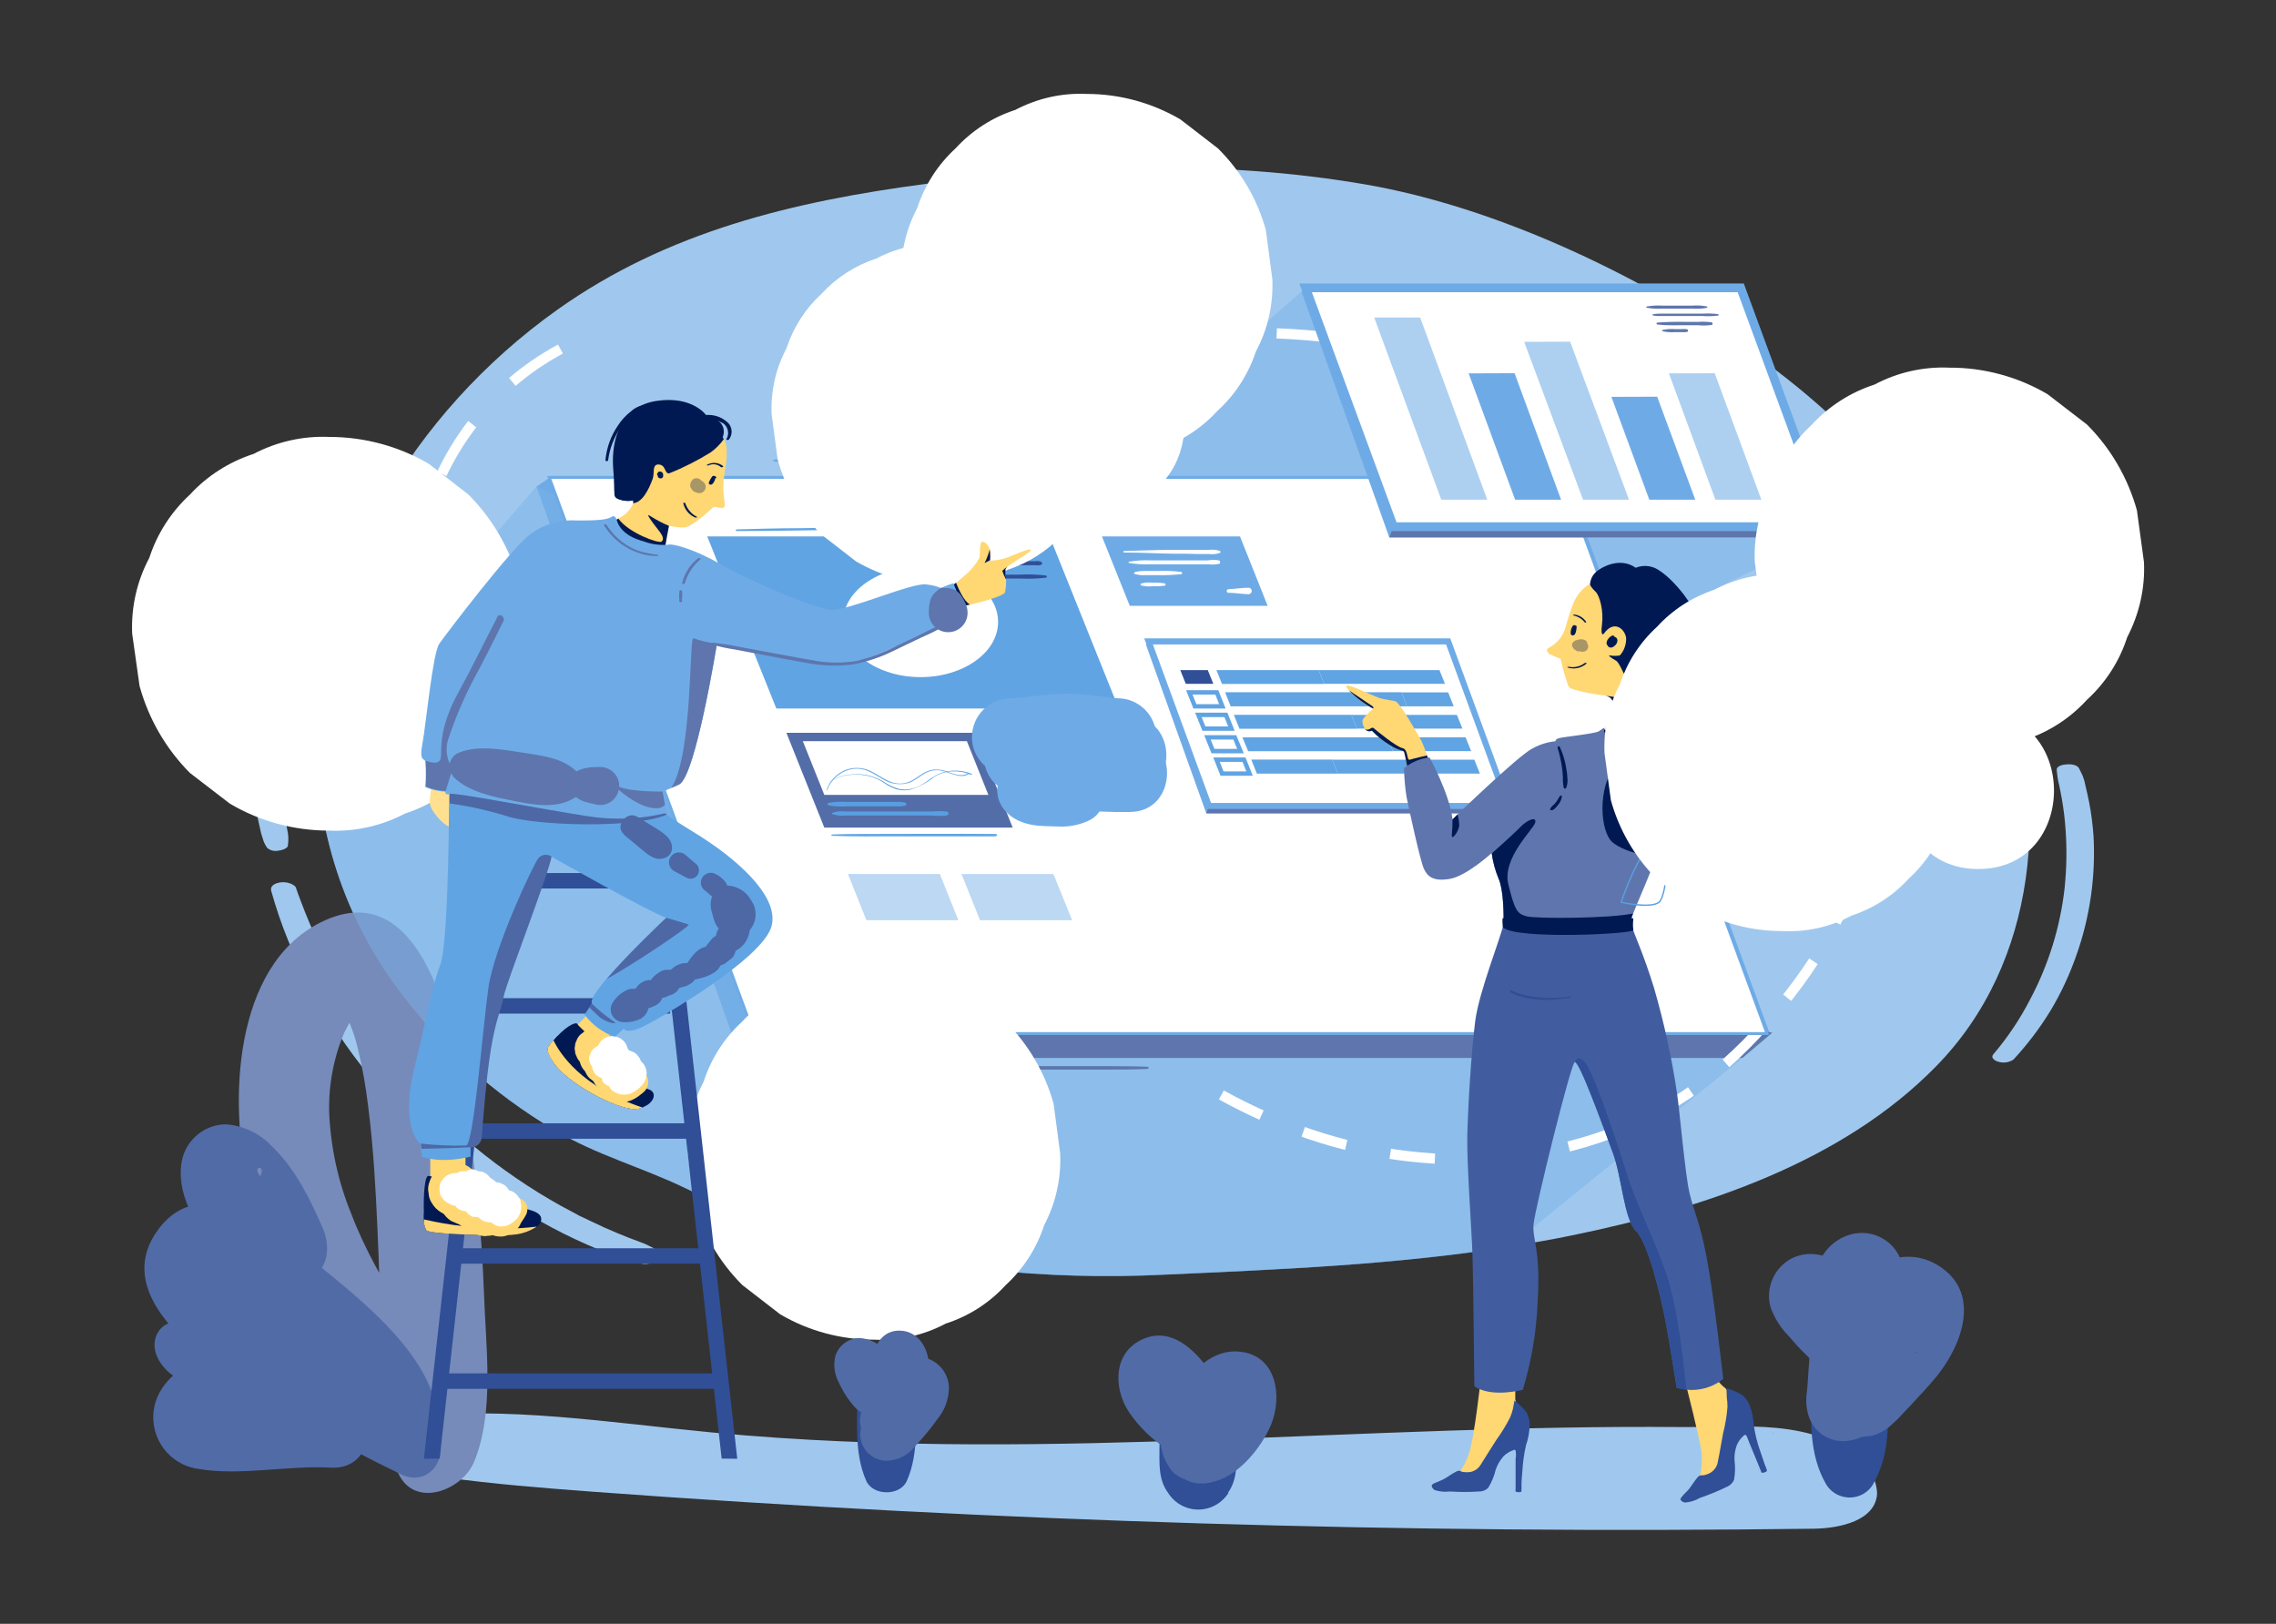
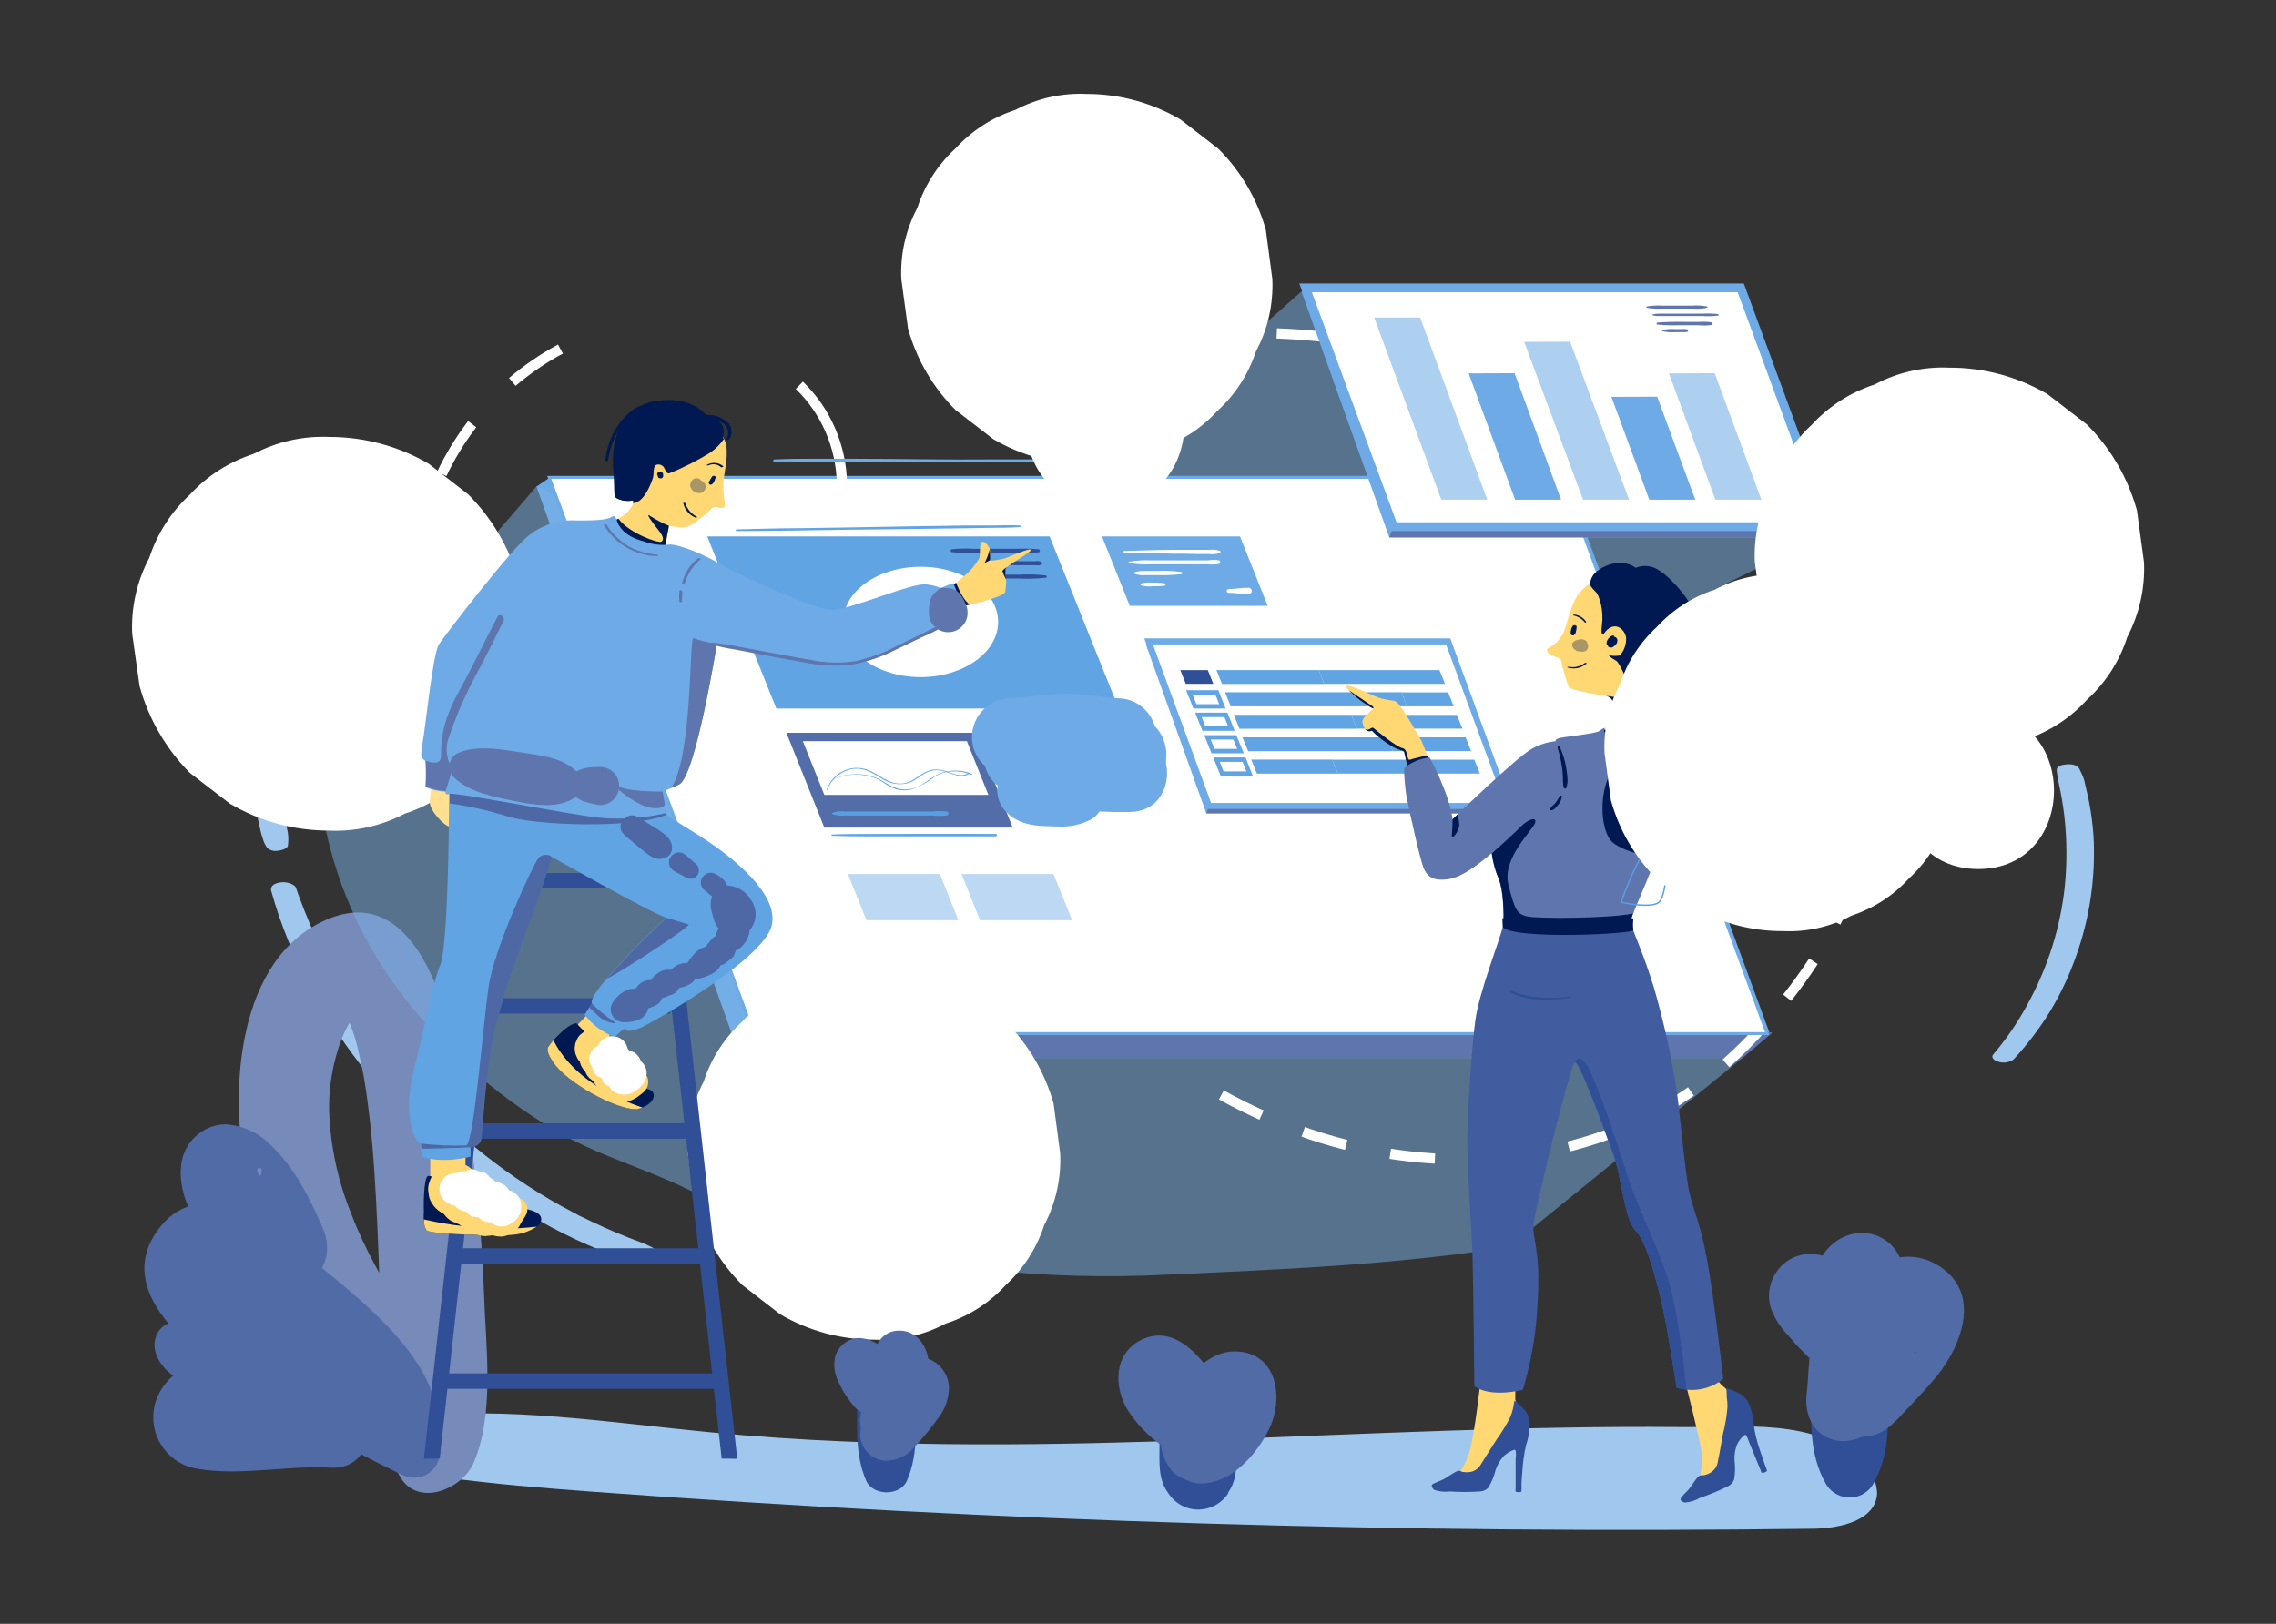
<svg xmlns="http://www.w3.org/2000/svg" version="1.1" id="Capa_1" x="0px" y="0px" viewBox="0 0 1356.8 968.1" style="enable-background:new 0 0 1356.8 968.1;" xml:space="preserve">
  <rect x="0" y="0" width="1356.8" height="968.1" fill="#333333" stroke="none" />
  <style type="text/css">
	.st0{fill:#A0C8EE;}
	.st1{opacity:0.5;fill:#7BB3E8;enable-background:new    ;}
	.st2{fill:#768BBA;}
	.st3{fill:#516BA7;}
	.st4{fill:#6EABE6;}
	.st5{fill:#5E76AD;}
	.st6{fill:none;stroke:#FFFFFF;stroke-width:6.1;stroke-miterlimit:10;}
	.st7{fill:none;stroke:#FFFFFF;stroke-width:6.1;stroke-miterlimit:10;stroke-dasharray:26.79,26.79;}
	.st8{fill:none;stroke:#FFFFFF;stroke-width:6.1;stroke-miterlimit:10;stroke-dasharray:27.94,27.94;}
	.st9{fill:#FFFFFF;stroke:#6EABE6;stroke-width:1.74;stroke-miterlimit:10;}
	.st10{fill:#FFFFFF;}
	.st11{fill:#FFFFFF;stroke:#6EABE6;stroke-width:5.23;stroke-miterlimit:10;}
	.st12{fill:#60A4E3;}
	.st13{fill:#304F96;}
	.st14{fill:none;stroke:#FFFFFF;stroke-width:6.1;stroke-miterlimit:10;stroke-dasharray:34.8,34.8;}
	.st15{fill:#536DA8;}
	.st16{fill:#FFFFFF;stroke:#6EABE6;stroke-width:3.6;stroke-miterlimit:10;}
	.st17{fill:none;stroke:#60A4E3;stroke-width:2.61;stroke-miterlimit:10;}
	.st18{opacity:0.56;fill:#6EABE6;enable-background:new    ;}
	.st19{fill:#589FE2;}
	.st20{fill:#FFE090;}
	.st21{fill:#FFD773;}
	.st22{fill:#001952;}
	.st23{fill:#4D68A5;}
	.st24{fill:#FFD874;}
	.st25{opacity:0.34;fill:#001952;enable-background:new    ;}
	.st26{fill:#415D9F;}
	.st27{fill:none;stroke:#589FE2;stroke-width:0.81;stroke-miterlimit:10;}
</style>
  <title>Recurso 5</title>
  <g>
    <g id="Capa_1-2">
      <path class="st0" d="M388.8,743.7c-2.3-1.1-4.4-2.3-6.9-3.1l-7.4-2.8c-4.8-1.9-9.6-3.9-14.3-6c-4.7-2.1-9.2-4.4-13.8-6.5l-1.7-0.8    l0,0l-0.4-0.3l-3.4-1.8c-2.3-1.2-4.4-2.4-6.7-3.6c-18.1-10.1-35.2-21.8-51.1-34.9l-1.5-1.2l-0.3-0.3l-3-2.6c-2-1.7-4-3.4-5.9-5.2    c-3.8-3.4-7.5-6.9-11.1-10.5c-7.3-7.2-14.3-14.8-21-22.6c-6.7-7.8-13-16-18.9-24.3l-4.4-6.4c-0.1-0.2-0.3-0.3-0.4-0.5l-1-1.5    c-0.8-1.1-1.5-2.3-2.2-3.4c-2.8-4.4-5.5-8.8-8.1-13.3c-10.3-17.8-19.1-36.4-26.3-55.7c-0.9-2.4-1.8-4.8-2.6-7.2    c-0.4-1.2-2.4-2.1-3.4-2.5c-1.9-0.7-4-0.9-6-0.6c-2.7,0.4-6.2,1.8-5.3,5.1c2.8,10,6.1,19.7,10,29.3c3.9,9.6,8.4,19,13.3,28.2    c10.1,18.7,21.9,36.5,35.4,53c26.3,32.8,58.3,60.6,94.4,82.1c18.4,11.1,37.9,20.2,58.2,27.3c3,0.9,6.1,1.7,9.2,2.2    c3.7,0.9,7.6-0.3,10.1-3C394.4,747.3,391.4,744.9,388.8,743.7z" />
      <path class="st0" d="M167.1,401.6c-0.4-3.1-4.7-3.8-7.2-3.8c-2.5,0-7.2,0.9-8.4,4c-1.2,3.7-1.9,7.6-2.1,11.4    c-0.3,3.3-0.5,6.6-0.7,9.9c-0.3,6.7-0.4,13.3,0,20.1c0.3,13.3,1.7,26.6,4,39.8c0.7,3.7,1.5,7.3,2.3,10.9c0.4,2.1,1,4.2,1.7,6.2    c0.5,1.9,1.4,3.7,2.5,5.3c1.7,1.6,4.1,2.2,6.4,1.8c1.1-0.1,2.2-0.4,3.2-0.7c0.8-0.3,2.6-1.1,2.8-2.2c0.5-3.4,0.4-6.9-0.5-10.3    c-0.5-3.3-1-6.5-1.5-9.8c-1-6.6-1.9-13.3-2.5-19.9c-1.3-13.3-1.7-26.7-1.1-40.1c0-3.7,0.4-7.4,0.6-11.1    C167.3,409.3,167.4,405.4,167.1,401.6z" />
      <path class="st0" d="M424.3,854c-60.7-5.8-121.7-15.8-182.3-9.2c-9.8,2.6-11.1,17.4-4.4,25c6.7,7.6,17.7,9.6,27.6,11    c29,4,58.2,6.3,87.4,8.5c242.4,17.9,485.3,25.3,728.6,22.1c16-0.2,37-5,37.8-21c-0.2-6.7-3.1-13-8-17.5    c-27.4-28.4-73.8-21.7-109.4-22.1c-46.6-0.4-93.2,0.6-139.7,2.2c-93.6,3.1-187.1,8.4-280.7,8.1C528.9,860.9,476.5,859,424.3,854z" />
-       <path class="st0" d="M1153.9,636c-56,57.1-138.9,84.6-217.2,100.6c-6.3,1.3-12.6,2.5-18.9,3.6c-6.3,1.1-12.1,2.1-18.2,3.1    c-67.9,10.7-136.7,13.5-205.3,16.6c-71.3,3.6-142.7-4.1-211.6-22.7c-25.5-7.3-50.2-17-74-28.8c-25.8-12.5-53.4-19.9-78.1-34.7    c-36.4-21.5-68.2-50.1-93.4-84c-31.7-42.6-48.7-94.4-48.6-147.5c0-98.3,56.9-195.8,143.6-257.5c65.5-46.6,140.5-64.6,220-75.1    C638.8,98.3,728,95.1,814.2,110c78.3,13.6,161.5,53.5,225.7,97.2c69.3,47.1,127.7,115.2,154.7,192.6    C1222,478.5,1215.4,573.5,1153.9,636z" />
      <polygon class="st1" points="778.3,171.6 590.3,337.9 900.2,411.6 1084.8,320.4   " />
      <path class="st2" d="M272.6,842.1c-17.7-41-47-75.8-63.1-118.2c-8-19.5-12.5-40.3-13.3-61.4c-0.2-11.2,1.2-22.3,4.2-33.1    c1.3-4.8,3-9.5,5-14.1l3.4-6.5c5.8-5,5.7-7.3-0.4-6.9c-7.4-6.9,0,8.1,0.5,9.2c1.8,4.6,3.3,9.2,4.4,14c2.8,11.4,4.8,23,6.2,34.7    c3.1,24,4.4,48.3,5.5,72.4c1.1,24.2,1.8,48.6,2.3,72.8c0.6,25.2,0,49.1,9.8,72.6c9.5,22.4,38.5,11,45.5-6    c12.4-29.7,6.9-69.4,5.9-101c-1.3-34-4.4-68-9.3-101.7c-5.5-39.2-22.6-152.1-88.4-118.8c-51.8,26.1-54.4,107.8-42.7,156.2    c7.5,28.6,19.5,55.9,35.7,80.7c17.2,27.3,35.4,55.7,56.7,79.6c16.7,18.7,40.6-5.1,32-24.7L272.6,842.1z" />
      <path class="st3" d="M260.4,856.9c-9.6-22.8-27.4-32-48.1-43.8c-11.8-6.8-23.5-13.9-34.9-21.3s-23.6-19.5-35.8-25.4    c-5.3-2.5-13.3-7.3-8.8,2.2c1.7,3.7,11.4,8.2,15.3,11.2c9.5,7.5,18.8,15.1,27.7,23.2c10.1,8.8,19.3,18.4,27.7,28.8    c7.9,10.1,13.3,21.6,22.1,30.9c15.8,16.7,37.7-1.5,35-20.4c-5.1-35.6-45-67.1-71.2-88.4c-23.7-19.3-68.2-57.5-95.2-20.7    c-24.4,33.1,11.6,64.9,36.5,82.7c34.3,23.8,70.5,44.9,108.2,63c15.3,7.6,28.2-7.4,22.1-22.1L260.4,856.9z" />
      <path class="st3" d="M211.3,846c-8.8-22.1-29.6-29.7-52-33.1c-21.5-3.2-48-6.5-62.2,14.1c-9.9,13.9-6.7,33.2,7.2,43.2    c4.1,2.9,8.7,4.8,13.7,5.5c25.4,4.4,53.4-2.2,79.2-0.7c29.7,1.7,29.6-44.5,0-46.2c-12.5-0.7-25,0-37.5,0.4    c-10.4,0.3-26.8,3.8-36.6,0l13.8,10.6c-10.9,13.2-11.3,18.8-1.3,16.8c3.9,0,7.8,0.6,11.7,1c5.9,0.8,11.8,1.9,17.7,3    c12.2,2.9,24.8,3.5,37.3,1.7C209.1,860.1,213.1,853,211.3,846z" />
      <path class="st3" d="M189.9,744.8c1.4-15.6-12.8-21.5-23.1-29.4c-3.2-2.4-6.1-5.3-8.6-8.5c-1.5-2.1-2.3-4.8-3.9-6.8    c-4.1-5.3,7.3-6.5-2,5.6l-13.8,10.6l2.2-0.7h-12.3c4.2,0.6,0.5,0-0.8-1.4c1.3,1.6,3.1,2.9,4.4,4.4c2.9,3.2,5.4,6.7,7.5,10.4    c4.9,8.4,9.2,17.2,12.9,26.2c5,11.5,21.7,14.1,31.6,8.3c11.8-6.9,13.3-20.1,8.3-31.6c-7.6-17.3-16.2-35-30-48.3    c-7.2-7.8-17.2-12.6-27.8-13.3c-13.7,0.2-25.1,10.7-26.5,24.4c-2.3,19.5,10.5,40.1,24.8,52.4c7.9,7.6,17.4,13.4,27.7,17    c14.1,3.8,28-4.4,29.4-19.2L189.9,744.8z" />
      <path class="st3" d="M144.7,810.3c-6.5-1.3-12.8-3-19.1-5.1c-2.2-0.6-4.4-1.6-6.5-2.7c-1-0.4-1.9-1.1-2.7-1.9    c-0.8-1.1-0.8-1-0.2,0.2l-6,10.4l1-0.7l-6.1,1.7c15.3-1.1,21.9,16.7,35.4,19.1c8.6,1.5,19.1-5.7,15.6-15.6    c-4.4-12.2-19.2-19.4-30.9-23.9c-9.7-3.8-26.5-8.4-32,4.4c-4.4,10.9,5.2,22.1,14.2,26.5c11.4,6.5,25.1,7.6,37.4,3.2    C151.5,823.6,153.6,812,144.7,810.3L144.7,810.3z" />
      <polygon class="st4" points="933,284 1054.8,615.6 1037.1,630.7 441.4,630.7 319.8,290.1 328.8,284   " />
      <path class="st1" d="M1038.8,630.7L899.7,743.4c-67.9,10.7-136.7,13.5-205.3,16.6c-71.3,3.6-142.7-4.1-211.6-22.7    c-25.5-7.3-50.2-17-74-28.8c-25.8-12.5-53.4-19.9-78.1-34.7c-36.4-21.5-68.2-50.1-93.4-84c-31.7-42.6-48.7-94.4-48.6-147.5    c62.4-72.4,131.1-152.3,131.1-152.3L1038.8,630.7z" />
      <path class="st5" d="M443,630.7l9.3-15c0,0,234-65.6,287.1-58.2c53.1,7.5,317.1,58.2,317.1,58.2l-17.7,15H443z" />
      <path class="st6" d="M591.4,531.5c13.3,17.3,27.7,33.8,43,49.3" />
      <path class="st7" d="M728.1,652.8c16.8,9.3,34.4,17.1,52.5,23.3c76.1,25.9,165.7,19.7,230.8-27.8c16.6-12.5,31.7-26.8,45.1-42.7    c28.8-33.5,52.6-73.6,55.7-117.7c3.7-52.6-22.1-102.1-52.4-145.9" />
      <path class="st6" d="M1022.2,296.2c-16.7-15.5-36.2-26.5-58.5-25.2" />
      <path class="st6" d="M533.5,350.2c-6.2-21,7.6-41.7,22.1-58.7" />
      <path class="st8" d="M651.5,215.8c26.9-10.5,55.5-16.3,84.4-17.2c32.9-0.8,65.9,2.4,98,9.5" />
      <path class="st6" d="M893.7,223.3c21.3,6.9,41.7,16.5,54.5,34.3l-12.7,17.5" />
      <polygon class="st9" points="1053.4,616.2 449.3,616.2 327.4,284.6 931.6,284.6   " />
      <polygon class="st4" points="755.7,361.2 673.5,361.2 656.9,319.8 739.2,319.8   " />
      <path class="st10" d="M727.4,328.5c-2.1-0.7-4.3-1-6.5-0.7c-2.4,0-4.8,0-7.3,0c-4.8,0-9.5,0-14.3,0c-9.7,0-19.4,0.5-29,0.7    c-0.2-0.1-0.5,0-0.6,0.3c-0.1,0.2,0,0.5,0.3,0.6c0.1,0,0.2,0,0.3,0c9.6,0,19.3,0.6,29,0.7c4.8,0,9.5,0,14.3,0.2c2.3,0,4.6,0,7,0    c2.3,0.3,4.6,0.1,6.8-0.7C727.6,329.2,727.6,328.8,727.4,328.5z" />
      <path class="st10" d="M726.7,334.1c-2.2-0.4-4.5-0.4-6.7,0c-2.3,0-4.4,0-6.7,0c-4.4,0-9.2,0-13.7,0h-13.3c-4.4-0.2-8.9,0-13.3,0.8    c-0.2,0.1-0.3,0.3-0.2,0.5c0,0.1,0.1,0.2,0.2,0.2c4.4,0.8,8.8,1,13.3,0.8h13.7c4.4,0,8.8,0,13.3,0h7c2.2,0.3,4.5,0.2,6.7-0.3    c0.5-0.4,0.5-1.2,0.1-1.7C727,334.3,726.9,334.2,726.7,334.1z" />
      <path class="st10" d="M704.2,341c-4.6-0.6-9.2-0.8-13.9-0.6c-2.3,0-4.4,0-7,0c-2.3-0.1-4.6,0.1-6.8,0.7c-0.3,0.1-0.5,0.4-0.4,0.7    c0.1,0.2,0.2,0.3,0.4,0.4c2.1,0.6,4.3,0.9,6.5,0.7c2.4,0,4.9,0,7.3,0c4.6,0.1,9.3-0.1,13.9-0.6C704.9,342.4,704.9,341.1,704.2,341    z" />
      <path class="st10" d="M694.3,347.8c-2.4-0.4-4.9-0.5-7.3-0.4c-2.3-0.3-4.6-0.1-6.8,0.5c-0.3,0.2-0.4,0.6-0.2,0.9    c0,0.1,0.1,0.1,0.2,0.2c2.2,0.6,4.5,0.8,6.8,0.5c2.4,0.1,4.9,0,7.3-0.3c0.4-0.1,0.6-0.5,0.5-0.9    C694.8,348.1,694.6,347.9,694.3,347.8z" />
      <path class="st10" d="M744.5,350.4c-4.2,0-8.3,0.7-12.4,0.9c-0.6,0.1-0.9,0.7-0.8,1.3c0.1,0.4,0.4,0.7,0.8,0.8    c4.1,0,8.2,0.8,12.4,0.9c1.1-0.2,1.8-1.2,1.7-2.3C746,351.2,745.4,350.5,744.5,350.4z" />
      <polygon class="st4" points="1037.7,171.6 1088.2,313.2 1084.1,320.4 828.2,320.4 776,174.2 779.9,171.6   " />
      <path class="st5" d="M828.2,320.4l2.4-6.5c0,0,102.8-28.2,125.6-25c22.8,3.2,133.9,25,133.9,25l-5.3,6.5H828.2z" />
      <polygon class="st11" points="1090.1,314 830.7,314 778.3,171.6 1037.7,171.6   " />
      <polygon class="st12" points="666.9,422.4 462.8,422.4 421.6,319.8 625.7,319.8   " />
      <ellipse class="st10" cx="548.8" cy="370.8" rx="46.2" ry="32.9" />
      <path class="st13" d="M619.2,327.5c-4.2-0.4-8.5-0.5-12.7-0.3h-25.9c-4.4-0.3-8.9-0.2-13.3,0.3c-0.5,0.2-0.7,0.7-0.6,1.1    c0.1,0.3,0.3,0.5,0.6,0.6c4.2,0.4,8.5,0.5,12.7,0.3H606c4.4,0.2,8.9,0.2,13.3-0.2C620.1,329.1,620.1,327.6,619.2,327.5z" />
      <path class="st13" d="M620.8,335c-1.2-0.5-2.5-0.7-3.7-0.4h-3.6c-2.8,0-5.7,0-8.5,0c-5.6,0-11.2,0.4-16.8,0.8    c-0.2,0-0.4,0.2-0.4,0.4c0,0.2,0.2,0.4,0.4,0.4c5.6,0.4,11.2,0.7,16.8,0.8c2.7,0,5.5,0,8.2,0h4.1c1.3,0.2,2.5,0.1,3.7-0.4    C621.4,336.1,621.3,335.4,620.8,335C620.8,335,620.8,335,620.8,335z" />
      <path class="st6" d="M501.9,288.3c-0.4-22.1-9.5-43.2-25.4-58.6" />
      <path class="st14" d="M334.1,208.1c-42,22.6-72.1,62.3-82.6,108.8c-4,22.5-2.9,45.6,3.2,67.6c1.8,7,3.8,13.9,6.3,20.7" />
      <path class="st6" d="M303.4,468.1c17,14,38.5,21.5,60.5,21.2" />
      <path class="st13" d="M623.5,343.1c-5.3-0.6-10.6-0.8-15.9-0.5h-8c-2.7,0.1-5.5,0.4-8.2,0.8c-0.2,0-0.4,0.2-0.4,0.4    c0,0.2,0.2,0.4,0.4,0.4c2.8,0.4,5.6,0.6,8.4,0.7h8c5.3,0.3,10.6,0.1,15.9-0.5c0.3-0.2,0.5-0.6,0.3-0.9    C623.9,343.3,623.7,343.1,623.5,343.1z" />
      <polygon class="st15" points="603.7,493.4 491.4,493.4 468.8,436.9 581.1,436.9   " />
      <polygon class="st4" points="863.3,382.4 898.1,480 895.2,484.9 719.1,484.9 683.1,384.2 685.8,382.4   " />
      <path class="st5" d="M719.1,484.9l1.6-4.4c0,0,70.7-19.4,86.5-17.2c15.7,2.2,92.2,17.2,92.2,17.2l-3.6,4.4H719.1z" />
      <polygon class="st16" points="899.3,480.5 720.7,480.5 684.7,382.4 863.3,382.4   " />
      <polygon class="st13" points="723.3,407.7 706.9,407.7 703.6,399.5 720,399.5   " />
      <polygon class="st12" points="861.4,407.7 728.5,407.7 725.2,399.5 858.1,399.5   " />
      <polygon class="st12" points="866.6,421.1 733.7,421.1 730.4,412.8 863.3,412.8   " />
      <polygon class="st12" points="871.8,434.4 738.9,434.4 735.6,426.2 868.5,426.2   " />
      <polygon class="st12" points="877,447.8 744.1,447.8 740.7,439.6 873.7,439.6   " />
      <polygon class="st12" points="882.2,461.2 749.3,461.2 746,452.9 878.9,452.9   " />
      <polygon class="st17" points="728.7,421.1 712.3,421.1 709,412.8 725.4,412.8   " />
      <polygon class="st17" points="734.1,434.4 717.7,434.4 714.4,426.2 730.8,426.2   " />
      <polygon class="st17" points="739.5,447.8 723.1,447.8 719.8,439.6 736.1,439.6   " />
      <polygon class="st17" points="744.9,461.2 728.5,461.2 725.2,452.9 741.6,452.9   " />
      <polygon class="st10" points="789.4,407.7 728.5,407.7 725.2,399.5 786.1,399.5   " />
      <polygon class="st12" points="786.1,399.5 725.2,399.5 728.5,407.7 789.4,407.7 786.1,399.5   " />
      <polygon class="st10" points="838.7,421.1 733.7,421.1 730.4,412.8 835.5,412.8   " />
      <polygon class="st12" points="835.5,412.8 730.4,412.8 733.7,421.1 838.7,421.1 835.5,412.8   " />
      <polygon class="st10" points="808.9,434.4 738.9,434.4 735.6,426.2 805.6,426.2   " />
      <polygon class="st12" points="805.6,426.2 735.6,426.2 738.9,434.4 808.9,434.4 805.6,426.2   " />
      <polygon class="st10" points="830.3,447.8 744.1,447.8 740.7,439.6 827,439.6   " />
      <polygon class="st12" points="827,439.6 740.7,439.6 744.1,447.8 830.3,447.8 827,439.6   " />
      <polygon class="st10" points="797.5,461.2 749.3,461.2 746,452.9 794.2,452.9   " />
      <polygon class="st12" points="794.2,452.9 746,452.9 749.3,461.2 797.5,461.2 794.2,452.9   " />
      <polygon class="st18" points="886.6,297.9 859.2,297.9 819.2,189.3 846.6,189.3   " />
      <polygon class="st4" points="930.6,297.9 903.2,297.9 875.5,222.6 902.9,222.5   " />
      <polygon class="st18" points="971.1,297.9 943.7,297.9 908.6,203.8 936,203.7   " />
      <polygon class="st4" points="1010.6,297.9 983.2,297.9 960.6,236.6 987.9,236.5   " />
      <polygon class="st18" points="1050,297.9 1022.6,297.9 994.9,222.6 1022.2,222.5   " />
      <polygon class="st1" points="571.3,548.6 516.5,548.6 505.5,521.1 560.3,521.1   " />
      <polygon class="st1" points="639.1,548.6 584.2,548.6 573.2,521.1 628,521.1   " />
      <path class="st12" d="M608,313.3c-5.4-0.4-10.9,0-16.4,0h-16.4l-32.8,0.5c-22.1,0.4-43.9,0.8-65.9,1.1c-12.3,0-24.7,0.4-37,0.7    c-1.2,0-1.3,1,0,1c22.1,0,43.9-0.5,65.9-0.8c22-0.2,43.9-0.5,65.9-0.8l18.7-0.3c6.1,0,12.2,0,18.3-0.5    C609.6,314.2,609.1,313.4,608,313.3z" />
      <path class="st12" d="M593.3,497.2c-25-0.2-50,0-75.1,0c-7.3,0-14.5,0-21.8,0.3c-1.1,0-1.1,0.8,0,0.8c12.7,0.5,25.4,0.3,38.1,0.3    H572c7,0,14.1,0,21.1,0C594.8,498.5,594.8,497.2,593.3,497.2z" />
      <path class="st4" d="M673.3,274.2c-13.7-0.7-27.4-0.3-41.1-0.3c-13.7,0-27.6,0-41.4,0c-27.4,0.3-54.8-0.4-82.2-0.4h-23.1    c-7.8,0-15.6,0-23.4,0.4c-1.6,0-1.6,1.3,0,1.4c6.8,0.5,13.7,0.4,20.5,0.4h20.6c13.8,0,27.6,0,41.4,0c27.4-0.4,54.8,0,82.2,0h23.1    c7.8,0,15.6,0,23.4-0.3C674.7,275.3,674.7,274.2,673.3,274.2z" />
-       <path class="st5" d="M683.8,636c-8.1-0.4-16.3-0.3-24.4-0.4h-23.7h-48.2H491c-18,0-36-0.3-54,0.4c-1.5,0-1.5,1.2,0,1.3    c16,0.6,32.2,0.3,48.2,0.4h48.2c32.1,0,64.3,0,96.4,0h26.5c9.1,0,18.3,0,27.3-0.4C685.2,637.1,685.2,636.1,683.8,636z" />
      <path class="st0" d="M1248,498.1c-0.5-6.6-1.3-13.2-2.6-19.8c-0.7-3.5-1.5-7-2.3-10.4c-0.3-1.7-0.8-3.4-1.4-5    c-0.7-1.6-1.5-3.2-2.3-4.8c-1.1-2.3-5.3-2.6-7.4-2.4c-2.1,0.1-6.2,0.9-5.9,3.4c0,1.4,0.4,2.9,0.5,4.4c0.2,1.5,0.5,3,0.9,4.4    c0.6,2.9,1.2,5.8,1.7,8.8c1,5.7,1.7,11.5,2.1,17.2c0.9,11.8,0.7,23.6-0.5,35.4c-2.6,23.3-9.6,45.9-20.6,66.6    c-6,11.6-13.2,22.4-21.6,32.3c-0.7,0.8-1.2,1.5-0.7,2.6c0.7,1,1.8,1.8,3.1,2.1c3.1,1.1,6.6,0.6,9.3-1.2c8.3-9,15.7-18.7,22.1-29.2    c6.2-10.3,11.3-21.3,15.3-32.7C1245.9,546.8,1249.4,522.4,1248,498.1z" />
      <path class="st5" d="M1017.6,182.7c-2.9-0.6-5.9-0.7-8.8-0.5h-17.9c-3-0.2-6.1,0-9.1,0.5c-0.2,0-0.4,0.2-0.4,0.4    c0,0.2,0.2,0.4,0.4,0.4c3,0.5,6,0.7,9.1,0.5h17.9c3,0.2,5.9,0.1,8.8-0.5c0.2-0.1,0.3-0.3,0.2-0.5    C1017.7,182.8,1017.7,182.8,1017.6,182.7z" />
      <path class="st5" d="M1024.4,187.3c-3.2-0.4-6.4-0.5-9.6-0.3h-20.3c-1.7,0-3.4,0-5.1,0c-1.5,0-3,0.1-4.4,0.5c0,0,0,0.3,0,0.4    c1.4,0.4,2.9,0.6,4.4,0.5c1.7,0,3.4,0,5.1,0h20.3c3.2,0.2,6.4,0.2,9.6-0.3C1024.6,188,1024.6,187.7,1024.4,187.3    C1024.4,187.4,1024.4,187.4,1024.4,187.3z" />
      <path class="st5" d="M1020.5,192.2c-2.6-0.4-5.3-0.5-8-0.3h-8c-5.5-0.1-10.9,0-16.4,0.4c-0.3,0-0.6,0.3-0.6,0.6s0.3,0.6,0.6,0.6    c5.4,0.6,10.9,0.4,16.4,0.4h8c2.7,0.3,5.3,0.2,8-0.2c0.4-0.2,0.6-0.8,0.3-1.2C1020.7,192.4,1020.6,192.3,1020.5,192.2z" />
      <path class="st5" d="M1006,196.4c-1.1-0.3-2.2-0.3-3.4-0.2h-4.1c-2.4-0.2-4.9,0-7.3,0.5c-0.2,0-0.4,0.2-0.4,0.4    c0,0.2,0.2,0.4,0.4,0.4c2.4,0.5,4.9,0.7,7.3,0.5h3.8c1.2,0.1,2.5,0.1,3.7-0.2c0.3-0.2,0.4-0.7,0.2-1    C1006.1,196.5,1006.1,196.4,1006,196.4z" />
      <polygon class="st10" points="589.2,473.9 491.4,473.9 478.6,441.9 576.4,441.9   " />
      <path class="st4" d="M576.9,461.1c-3.6,2.2-8.4,0.3-11.8-0.9c-2.7-1.2-5.6-1.6-8.6-1.4c-6.7,0.9-9.5,5.5-15.1,7.5    c-8.8,3.2-15.7-3.3-21.7-6.3c-4.8-2.5-10.5-2.9-15.6-1c-5.4,2.1-9.6,6.6-11.4,12.1c0,0,0.3,0.2,0.4,0c2.1-5.8,6.9-10.3,12.8-12.1    c8.8-2.5,14.4,2.2,20.2,5.5c4.7,3,10.5,3.8,15.9,2.2c5.7-2.1,9.2-7.6,16.6-7.5c6.2,0,13.3,6,19.1,2.2    C578.2,461.3,577.4,460.9,576.9,461.1z" />
      <path class="st19" d="M579.4,461.4c-5.6-2.3-11.9-2.6-17.7-0.8c-6.3,2.1-9.5,6.5-15.6,8.8c-3.5,1.4-7.3,1.7-11,0.7    c-3.1-1-6.1-2.5-8.8-4.4c-5.6-3.2-11.9-4.6-18.3-4c-6.3,0.2-12.2,2.8-16.6,7.2l0,0c4.4-4.3,10.2-6.7,16.3-7    c3.4-0.3,6.8,0,10.1,0.8c3.2,0.7,6.1,2,8.8,3.8c2.3,1.7,4.9,3,7.6,4c2.8,0.8,5.7,0.9,8.5,0.3c5.3-1.7,10.2-4.3,14.5-7.8    c3.2-1.9,6.7-3,10.4-3.1c3.7-0.2,7.5,0.4,11,1.9C579.4,461.9,579.8,461.5,579.4,461.4z" />
-       <path class="st19" d="M539.5,478.5c-1.8-0.4-3.6-0.5-5.3-0.4c-1.9,0-3.8,0-5.7,0h-23.3c-3.8-0.3-7.6-0.1-11.4,0.6    c-0.4,0.1-0.6,0.5-0.5,0.9c0.1,0.3,0.3,0.5,0.5,0.5c3.6,0.7,7.4,0.9,11.1,0.6H534c1.9,0.2,3.8,0,5.7-0.4c0.5-0.2,0.7-0.8,0.5-1.3    C540,478.8,539.8,478.6,539.5,478.5z" />
      <path class="st19" d="M564.2,483.8c-2.8-0.3-5.7-0.3-8.5,0h-51.6c-2.7-0.3-5.4-0.1-7.9,0.8c-0.2,0.2-0.3,0.5-0.1,0.7    c0,0.1,0.1,0.1,0.1,0.1c2.5,0.8,5.2,1.1,7.9,0.8h25.8h17.2h8.6c2.8,0.3,5.7,0.3,8.5,0c0.7,0,1.2-0.5,1.2-1.2    C565.5,484.3,564.9,483.7,564.2,483.8C564.2,483.7,564.2,483.7,564.2,483.8z" />
-       <path class="st10" d="M561.5,348.5c13.6,0.6,27.1-2.5,39.2-8.8c12.5-4.1,23.8-11.3,32.7-21c9.7-8.9,17-20.1,21-32.7    c6.4-12,9.4-25.5,8.8-39.1l-3.6-27c-4.7-17-13.7-32.4-26.1-44.8l-20.6-15.9c-15.6-9.1-33.3-13.9-51.3-13.9    c-13.6-0.6-27.1,2.5-39.1,8.8c-12.5,4.1-23.8,11.3-32.7,21c-9.7,8.9-16.9,20.1-21,32.7c-6.4,12-9.4,25.6-8.8,39.2l3.6,27    c4.7,17,13.7,32.4,26.2,44.8l20.5,15.9C525.8,343.7,543.5,348.5,561.5,348.5L561.5,348.5z" />
      <path class="st10" d="M658.8,301.6c63,0,63.2-98,0-98S595.7,301.6,658.8,301.6z" />
      <path class="st10" d="M647.8,277.3c14.8,0.7,29.5-2.6,42.6-9.5c13.6-4.5,25.7-12.3,35.4-22.9c10.6-9.6,18.4-21.8,22.9-35.4    c7.1-13.2,10.4-28,9.8-43l-3.9-29.4c-5.1-18.4-14.9-35.1-28.5-48.6l-22.4-17.3c-16.9-9.9-36.2-15.2-55.8-15.2    c-14.8-0.7-29.5,2.6-42.6,9.5c-13.6,4.4-25.9,12.3-35.6,22.9c-10.6,9.7-18.4,21.9-22.9,35.6c-6.9,13.1-10.2,27.8-9.5,42.5l4,29.4    c5.1,18.4,14.9,35.2,28.4,48.6l22.4,17.3c16.9,9.9,36.2,15.1,55.8,15.1V277.3z" />
      <path class="st10" d="M521,798.7c14.9,0.7,29.6-2.6,42.8-9.6c13.7-4.4,26-12.3,35.7-22.9c10.6-9.7,18.5-22.1,23-35.8    c6.9-13.2,10.2-27.9,9.5-42.8l-3.9-29.5c-5.1-18.5-15-35.4-28.6-49L577,591.7c-17-10-36.3-15.2-56-15.2    c-14.9-0.7-29.7,2.6-42.8,9.5c-13.7,4.5-26,12.4-35.7,23c-10.6,9.7-18.6,22.1-23,35.8c-6.9,13.2-10.2,27.9-9.5,42.8l3.9,29.5    c5.1,18.5,15,35.4,28.6,49l22.5,17.4C481.9,793.5,501.3,798.7,521,798.7z" />
      <path class="st10" d="M196.1,495.2c15.7,0.7,31.3-2.8,45.2-10.1c14.5-4.7,27.5-13.1,37.8-24.3c11.2-10.3,19.5-23.4,24.3-37.8    c7.3-13.9,10.8-29.5,10.1-45.2l-4.2-31.2c-5.4-19.6-15.8-37.4-30.1-51.8l-23.6-18.3c-18-10.5-38.4-16-59.2-16    c-15.7-0.7-31.3,2.8-45.2,10.1c-14.5,4.7-27.6,13-37.9,24.2c-11.2,10.3-19.6,23.3-24.3,37.8c-7.4,13.9-10.9,29.5-10.2,45.2    l4.4,31.2c5.4,19.6,15.7,37.4,30,51.8l23.8,18.3C154.9,489.7,175.3,495.2,196.1,495.2z" />
      <path class="st10" d="M1162.1,451.1c15.5,0.7,30.9-2.7,44.7-9.9c14.3-4.6,27.2-12.9,37.3-24c11.1-10.1,19.4-23,24-37.3    c7.2-13.8,10.7-29.2,10-44.7l-4.2-30.9c-5.4-19.4-15.6-37-29.8-51.2l-23.5-18.1c-17.7-10.4-38-15.9-58.5-15.8    c-15.5-0.7-31,2.8-44.7,10.1c-14.3,4.6-27.2,12.9-37.4,24c-11,10.1-19.3,23-23.9,37.2c-7.2,13.7-10.7,29.1-10,44.6l4.2,30.9    c5.3,19.3,15.6,37,29.8,51.1l23.5,18.1C1121.3,445.6,1141.6,451.1,1162.1,451.1L1162.1,451.1z" />
      <path class="st10" d="M1138.2,472.7c74.5,0,74.6-115.8,0-115.8S1063.6,472.7,1138.2,472.7z" />
      <path class="st10" d="M1179.3,518.1c60.2,0,60.2-93.5,0-93.5C1119.1,424.6,1119,518.1,1179.3,518.1z" />
      <path class="st4" d="M602.6,462.5c10.7,0.7,21,2.4,31.8,2.7c10.8,0.2,20.9-1.9,31.8-2.7c12.8,0,23.1-10.4,23.1-23.1    c0-12.8-10.3-23.1-23.1-23.1c-10.9-0.8-20.7-3-31.8-2.7c-11.1,0.3-21.1,2-31.8,2.7c-12.8,0-23.2,10.4-23.2,23.2    C579.4,452.1,589.8,462.5,602.6,462.5z" />
      <path class="st4" d="M602.3,471.6c23,4,47.6,1.8,70.7,1.8c29.7,0,29.8-46.2,0-46.2c-23.3,0-47.8-2.3-70.7,1.8    C581.2,432.7,581.2,467.9,602.3,471.6z" />
      <path class="st4" d="M607.3,476.8c21.6,5.2,43.8,7.7,66.1,7.3c29.7,0,29.8-46.2,0-46.2c-22.2-0.4-44.5,2-66.1,7.2    c-8.7,2.6-13.7,11.9-11,20.6C597.9,471,602,475.1,607.3,476.8L607.3,476.8z" />
      <path class="st4" d="M596.7,479.9c5.4,9.3,15.7,12.3,25.9,12.6l9.6,0.3c5.8,0.1,11.5-1.1,16.7-3.5c13.6-6,13.6-30,0-36    c-4.8-2.4-10-3.7-15.3-3.8c-3.6,0-7.2,0-10.8,0.4c-10.2,0.3-20.4,3.3-25.9,12.6c-3.2,5.5-3.2,12.2,0,17.7L596.7,479.9z" />
      <path class="st13" d="M540.5,883.1c7.8-17.3,5.2-38.3,5.2-56.9c-0.1-7.7-5.2-14.4-12.6-16.6c-3-0.8-6.1-0.8-9.2,0    c-7.4,2.1-12.5,8.9-12.6,16.6c0,18.6-2.6,39.6,5.2,56.9C520.7,891.9,536.4,891.9,540.5,883.1z" />
      <path class="st3" d="M536,863.4c0.9-0.9,1.7-1.9,2.6-2.7c-2.2,2,2.9-2,2.8-2c1.4-1.5,2.7-3.2,3.7-5.1c1-1.9,1.5-3.6,2-4.7    c0.6-1.2,1.2-2.4,1.9-3.6l1.1-2.1c-0.8,1.3,0.9-2.1,0.4-0.8c-0.7,0.4-0.5,0.3,0.4,0c1.9-1.1,0.9-0.8-3.1,0.9l-12.2-5l0.8,1.1    l-5-12.2c0-1.9,2.6-5.1,0-1.9c-0.8,1.1-1.5,2.4-2.3,3.5s-3.2,3.9-4.7,5.6c-1.5,1.7-3.9,4.1-5.7,6.2c-3.6,4-5.7,9.1-5.9,14.5    c0,8.7,7.1,15.8,15.8,15.8l0,0c5-0.2,9.8-2,13.6-5.2c2.1-1.9,3.9-4.1,5.8-6.2c3.8-4.2,7.4-8.6,10.7-13.3c4.5-5.3,6.9-12,7-19    c-0.3-9.8-8.1-17.8-18-18.3c-13-0.6-23.2,9.4-29,20c-3.5,5.4-5.5,11.6-6.1,18c0.3,7.3,4.1,14.1,10.2,18.2c4.2,2.4,9.5,1.7,13-1.7    L536,863.4z" />
      <path class="st3" d="M533.6,831.1c3.7-7,0.8-14.5-2.9-20.9c-3.4-7.4-10.7-12.2-18.8-12.5c-6.4,0.3-12,4.6-13.9,10.7    c-1.3,5.2-0.6,10.8,1.9,15.5c2.5,5.7,6,11,10.2,15.6c6.4,6.3,16.6,6.2,22.9-0.1c0.5-0.5,0.9-1,1.3-1.5c6.4-8.2,3.2-18-4.4-23.8    c3.2,2.4,0,0-0.4-0.6l-2.7-2.4l-2.6-2.5c0.4-0.4,1.2,3.6,1.2,3.5l-1.9,7l0.4-0.7l-8.2,6.4c-1.8,0.4-3.7,0.2-5.4-0.5    c-1.1-0.9-1.1-0.8,0,0l3.4,3.7c2.4,3.3,5.8,5.8,9.8,7.1c4,1,8.3-0.8,10.3-4.4L533.6,831.1z" />
      <path class="st3" d="M539.5,824.1c-0.5,1.2,0.8-1.5,0.8-1.4c0.7-1.5,1.3-3.1,1.8-4.8c0.7-2.3-0.7,0.9,0.5-1.3    c0.4-0.8,0.8-1.5,1.3-2.3l-4.4,4.4l-7.5,0.9l-5.9-3.4l-1.4-1.6l-1.9-7.1c0,2.1,0.7,1,1.7-3.2c2.2-3.8,2.5-4.9,0.9-3.3    c-1.6,1.4-2.9,3-4,4.9c-1.2,1.7-2.4,3.5-3.4,5.4c-4.2,7.4-2.3,16.9,4.4,22.1c6.7,5.3,16.3,4.7,22.4-1.3c4.8-5.7,9.5-12.3,8.8-20.2    c-0.9-9.5-7.1-18.7-17.7-18.6c-15,0.2-18.6,19.6-14.6,30.9c1.2,4,4.7,6.7,8.8,6.9c4.1-0.3,7.6-3,8.8-6.9L539.5,824.1z" />
      <path class="st13" d="M732,890c6-8.2,5.1-18.6,5.1-28.2s0.7-19.4-4.4-28.6c-6.2-10.3-19.6-13.5-29.8-7.3c-3,1.8-5.5,4.3-7.3,7.3    c-5.3,9.2-4.4,18.4-4.4,28.6c0,10.2-0.9,20,5.1,28.2c6.3,10,19.4,13,29.4,6.7c2.7-1.7,5-4,6.7-6.7H732z" />
      <path class="st3" d="M722.3,880.4c8.2-5.2,11.8-12.5,16.1-20.6c0.7-1.3,1.5-2.6,2.2-3.9s1.8-2.7,0.3-0.8c0.3-0.4,4.4-4.4,2.4-2.7    c-2,1.7,5-2.2-1.4,0h-12.7l1.2,0.2l-14.3-11c-3.1-4.1-3.7-9.7-1.5-14.4c-0.7,1.3-1.5,2.5-2.3,3.7c2-2.8-2.7,3.2-3.3,3.9    c-5.8,6.3-10.5,13.7-13.7,21.7c-3.3,8,1.6,18.7,8,23.5c7.9,5.9,16.1,5.4,24.9,1.8c12.2-5.2,22.7-18.1,28.4-29.9    c8.8-18.1,5.1-46-20.5-46.2c-15.6,0-27.2,13.8-34.8,25.8c-9.3,14.7-14.4,30.9-2.4,45.8c6.2,6.2,15.8,7.5,23.4,3V880.4z" />
      <path class="st3" d="M718.6,859.1c12-5.7,14-22.1,8.4-32.6c-1.9-3.5-4-6.8-6.4-9.9c-8.8-12.2-22.4-25.4-38.9-18.4    c-18,7.6-18.3,28.9-8.8,43.5c6.3,9.4,14.6,17.3,24.3,23.1c11,6.3,25,2.6,31.3-8.4c5.2-9,3.7-20.3-3.6-27.6    c-3.4-3-7.1-5.7-10.3-8.8l-2.3-2.4c-1.6-1.9-1.5-1.6,0.5,0.8c-0.6-0.9-1.2-1.8-1.6-2.8c1.9,3.1,2.3,6.9,1,10.3l-10.6,13.8l0.8-0.4    l-17.7,2.3c-1.7-0.4-3.3-1.2-4.6-2.3c-1.5-1.1-1.4-1,0,0.4l2.3,2.4c3.7,3.9-2.5-4,0.4,0.6c0.8,1.2,1.5,2.3,2.3,3.5    c2.6,5,6.4,9.3,11.1,12.4C702.9,862.8,711.5,863,718.6,859.1L718.6,859.1z" />
      <path class="st13" d="M1116.6,884.9c10.6-18.4,8.8-38,9.2-58.5s6.5-43-5.3-60.8c-6.1-9.9-19-13-28.9-6.9c-2.8,1.7-5.2,4.1-6.9,6.9    c-11.8,17.7-5.7,40.5-5.3,60.8c0.4,20.3-1.4,40.1,9.2,58.5c4.7,7.8,14.9,10.2,22.6,5.5C1113.4,889,1115.3,887.2,1116.6,884.9    L1116.6,884.9z" />
      <path class="st3" d="M1121.9,842.6c1.2-8.8,7-17.3,11.6-24.7c2.5-2.9,4.8-6,6.9-9.2c2.1-4.9,3.8-1.5-1.2-1.9l-14.5-3.9l2,1.1    l-10.3-10.3l1.1,2l-3.9-14.5c0-1,1.6-3.1,0.4-2.4c-1.4,1.4-2.7,3-3.8,4.7c-4.4,4.8-8.8,9.4-13.3,14.1c-5.1,4.8-9.6,10.3-13.3,16.4    c-4.8,8.8-3.7,17.3-2.3,26.8c1.9,13.3,17.4,18,28.4,16.1c-4,0.3-2,0,6.1-0.9c4.8-1.3,9.1-3.8,12.6-7.3c3-2.6,5.5-5.5,8.2-8.3    c6.2-6.6,12.5-13.3,18.2-20.2c15.2-19,26.8-50.4-0.3-66.3c-22.5-13-46.8,3.6-59.9,21.7c-5.7,8.1-10.3,16.9-13.7,26.2    c-3.4,9.5-2.6,18.9-3.8,28.3c-1.7,12.3,3,24.8,16.1,28.4c10.8,3,26.5-3.7,28.4-16.1L1121.9,842.6z" />
      <path class="st3" d="M1123.6,788c-1.5-10.7-9.5-21-17.4-28c-10.8-9.5-25.6-17.2-39.8-8.8c-9.5,6-13.9,17.5-10.9,28.2    c2.3,6.4,5.9,12.2,10.7,17c5.8,7,12.3,13.5,19.4,19.3c9.3,7.6,23.7,9.8,32.7,0c7.8-8.5,9.9-24.5,0-32.7    c-4.3-3.5-8.4-7.2-12.2-11.2c-1.8-1.9-3.6-3.8-5.3-5.8c-0.8-1-1.6-2-2.5-3c-1.5-1.7,1.5,2.7,1.6,3.4v12.3l0.5-1.4l-10.6,13.8    l1.1-0.6l-11.7,3.1c-7.7-2.7-9.6-3-5.7-1c-2.1-1.8-2.2-1.8,0,0c2.2,1.8,2.7,2.6,3.9,3.8c3.7,3.6-1.6-3.5,0.8,1    c0.7,1.2,3.3,8.1,1.4,2.6c3.9,11.2,15.8,19.9,28,15.9C1120.6,811.7,1125.3,800.6,1123.6,788L1123.6,788z" />
      <path class="st3" d="M1112.6,789.9l4.2-7.5l-10.4,10.5c2.2-0.5,4.2-1.5,5.8-3c0.8-0.6,6.9-6.9,2.9-2.8l-8,4.4    c6.4-1.8,11.7-6.2,14.5-12.2c0.7-1.1,3.4-5-0.4,0c1.6-1.8,3.1-3.7,4.4-5.7c4.6-5.7-0.3-3.1-14.7,7.8l-11.7-3.2l0.9,0.6l-8.3-8.3    c-1.7-8.8-2.5-11.4-2.6-7.2c0.7-4.1,0.7-4.9,0-2.4c-1.1,4.2,2.9-5,0-0.4c-2.9,4.6,3.3-3.3,0.2-0.3c-2.2,2.4-4.3,4.9-6.1,7.5    c-2.1,3.5-3.3,7.6-3.2,11.7c0,5.1,1.8,10,5,14c5.2,6.7,15.7,11.6,24.3,8.3c5.9-1.9,11.1-5.3,15.2-9.9c4-4.7,7-10.1,8.8-16    c4-13.3,2.2-29.5-10.7-37.2c-15.8-9.4-35.4,1.1-39.6,18c-3.5,13.7-1.4,29.7,14,34.9l-8-4.4c-2.2-2.8-1.8-2.3,1.2,1.5l4.6,3.6    c5.6,3.3,12.7,2.3,17.3-2.3L1112.6,789.9z" />
      <path class="st20" d="M257.5,467.2c-0.7,3.6-1.1,7.3-1.3,11c0,5.3,8.8,14.3,11.8,14.6c3,0.3,3-5.2,5.2-9.6    c2.2-4.4,8.3-6.6,4.4-10.5C273.8,468.8,257.5,467.2,257.5,467.2z" />
      <path class="st21" d="M599.2,339.7c0.8,4.4,0.8,8.9,0,13.3c-0.6,2.2-13,5.7-21.3,7.6c-2.4,0.7-4.8,1.1-7.3,1.1    c-1.5-0.5-3.8-8.2-4.4-10.5c0-0.2,0-0.4,0-0.6l0.3-0.3c0.5-0.4,1.8-1.4,3.4-2.7c1.6-1.4,2.7-2.3,4.4-3.8c3.9-3.1,7.2-6.9,9.6-11.3    c0.7-2.7-0.8-12.2,3.5-8.8c4.3,3.3,2.7,8.8,2.8,10.6c3-0.2,6-0.6,8.8-1.4c3.6-1.1,15.3-6.7,15.5-5    C614.9,329.4,598.7,337.7,599.2,339.7z" />
      <path class="st22" d="M578.2,360.4c-2.4,0.7-4.8,1.1-7.3,1.1c-1.5-0.5-3.8-8.2-4.4-10.5v-0.9c0.5-0.4,1.8-1.4,3.4-2.7    C571.3,350.8,574.6,358.5,578.2,360.4z" />
      <path class="st22" d="M590,327.5c-0.7,2.8-1.7,5.5-3,8c-0.9,0.7,3.2-1.5,3.2-1.5C590.4,331.9,590.3,329.7,590,327.5z" />
      <path class="st22" d="M600.5,337.9c-1.1,0.7-2.1,1.5-3,2.4c0.6,1.9,1.4,3.7,2.3,5.3c-0.3-2.1-0.5-4.2-0.4-6.3    C599.7,338.8,600.1,338.3,600.5,337.9z" />
      <rect x="276.8" y="520.5" class="st13" width="131.6" height="9.2" />
      <rect x="276.8" y="595.1" class="st13" width="122.7" height="9.2" />
      <rect x="271.1" y="669.7" class="st13" width="143" height="9.2" />
      <rect x="271.1" y="744.2" class="st13" width="147.8" height="9.2" />
      <rect x="260.5" y="818.8" class="st13" width="170.3" height="9.2" />
      <polygon class="st13" points="252.7,869.7 284.7,581.8 293.9,582.8 262.1,869.6   " />
      <polygon class="st13" points="439.5,869.7 407.5,581.8 398.3,582.8 430.2,869.6   " />
      <path class="st21" d="M354.4,599.8c-4.3,5.4-9.1,10.4-14.2,15.1c-3.3,2,14,14.3,15.3,12.7c4.2-6.2,9-12,14.4-17.3    C376.5,604.2,354.4,599.8,354.4,599.8z" />
      <polygon class="st21" points="256.5,687.4 256.5,705.9 277.5,705.9 277.5,681.7   " />
      <path class="st21" d="M431.2,292.2c0.5,8,2,10.5-0.6,10.6c-2.6,0.1-4.8-1.3-5.9,0c-1.1,1.3-12.2,11.1-16.2,11.6    c-3.3,0.2-6.5-0.2-9.7-1c0,0-2.3,11.6-2.6,15.1c-0.4,3.4-25.7,1.3-29.3-7.6c-3.6-8.8-4.1-8.5,1-11.4l0.7-0.4    c3.9-1.8,7.1-4.9,8.8-8.8l0,0c0.8-3.5-5.4-15.3,0-28.5c5.4-13.2,39.8-22.6,47.6-16.7c2.8,1.6,5.2,4,6.8,6.9c0.9,2,1.4,4.1,1.4,6.3    C433.7,277.1,430.7,284.2,431.2,292.2z" />
      <path class="st22" d="M431.5,261.8c-2.2,3.1-4.9,5.8-8,8c-7.8,4.8-16,9-24.6,12.4c-1.8,0.3-2.2-2.2-3.3-3.8    c-1.1-1.4-3.1-1.9-4.7-1.1c-1.8,1.6-0.8,5-1.8,8.1c-2.4,6.8-6.4,14.3-11.7,14.6c0.8-3.5-5.4-15.3,0-28.5    c5.4-13.2,39.8-22.6,47.6-16.7C427.7,256.6,429.9,259,431.5,261.8z" />
      <path class="st22" d="M430.8,260.7c-2.3,4.8-10.7,7.8-10.7,7.8c-1,1.3-2.1,2.4-3.4,3.4l0,0c-6.9,5.1-17.7,6.4-17.9,8.8    s-0.7-4.4-6.1-5.3c-5.4-0.8-4.8,9.5-4.8,9.5c-1.8,4.1-3.9,8.1-6.4,11.9c-3.8,2.1-8.3,2.4-12.3,0.9c-1.9-0.7-2.6-1.2-2.9-3.3    s0-6.6-0.8-15.6c-1.1-16.8,4.4-36.6,26-39.8s29.7,8.8,29.7,8.8C435.3,251.2,430.8,260.7,430.8,260.7z" />
      <path class="st12" d="M460,552c-4.9,19.5-67.2,55.6-77,60.2s-11.1,1.1-11.1,1.1l-5.5,4.9c-7.1-2.6-13.4-7.2-17.9-13.3l4.4-6.7    c-1.2-1.9,2.8-7.7,8.8-14.8c12.7-14.9,34.4-35.4,35.4-36.3l0,0c-9.7-3.1-68.6-36.5-68.6-36.5c-2,11.3-27,75.1-28.6,83.6    c-1.5,8.4-4.4,12.2-7.5,30.9c-3.1,18.7-4.9,45.4-5.5,52.2c0.1,3.6-2.7,6.5-6.3,6.6c0,0-0.1,0-0.1,0v5.7c-18.6,4.4-29,0-29,0    L251,685l-0.4-3.1c-5.7-4.4-9.8-20.5-3.7-44.6c6.1-24.2,10.3-48.6,15.5-61.9c4.4-10.9,5.2-76.3,5.3-96.5c0-3.8,0-6,0-6    s18.9-9.5,29.7-7.7s94.7,13.3,95.8,16.5c1,1.6,2.3,2.9,3.9,3.8c5.7,4.4,16.6,10.4,25.1,16.2C434.3,509.8,464.9,532.6,460,552z" />
      <path class="st23" d="M397.6,485.6c-19.9,8.8-79.1,6.4-95.1,1.1c-11.2-3.5-22.7-6.1-34.4-7.7c0-3.8,0-6,0-6s18.9-9.5,29.7-7.7    s94.7,13.3,95.8,16.5C394.6,483.4,396,484.7,397.6,485.6z" />
      <path class="st23" d="M328.8,510.7c-2,11.3-27,75.1-28.6,83.6c-1.5,8.4-4.4,12.2-7.5,30.9c-3.1,18.7-4.9,45.4-5.5,52.2    c0.1,3.6-2.7,6.5-6.3,6.6c0,0-0.1,0-0.1,0c-6.2,0.4-29.5,0.9-29.5,0.9l-0.4-3.1c9,1,18,1.4,27,1.1c4.6-1.1,9.9-70.7,13.3-94.2    c3.3-23.5,26.5-72.8,29.7-77C322.8,509.4,326.3,508.9,328.8,510.7z" />
      <path class="st23" d="M361.8,583.5c12.7-14.9,34.4-35.4,35.4-36.3l0,0c0,0,11.5,3.3,13.3,4C412.2,551.8,374.3,577.1,361.8,583.5z" />
      <path class="st22" d="M398.8,313.5c0,0-2.3,11.6-2.6,15.1c-0.4,3.4-25.7,1.3-29.3-7.6c-3.6-8.8-4.1-8.5,1-11.4l0.7-0.4    c6.5,8.8,24.3,15,25.8,13.7c1.5-1.4,1-3.3-2.3-7.4c-3.3-4.1-7.9-10.4-4.4-7.8C391.2,309.9,394.9,311.9,398.8,313.5z" />
      <path class="st4" d="M564.6,367.5c0,0,1.5,2.8-6.9,6.9s-41.4,20-52.7,22.1s-72.7-12.6-77.6-12.8c0,0-12.8,79.6-22.6,84l-4.7,2.1    l-5.1,2.2c0,0,1.8,10.3,2.6,12.6c-15.5,3.8-31.5,4.5-47.3,2c-26.9-4.1-79.6-14.4-82.3-13.3s-2.5-1.1-2.5-1.3l0,0    c-4.1-0.2-8.1-1.1-11.9-2.7c0.3-5.1,0.3-10.3,0-15.4c-0.7-1.8-3.8,0-1.8-10.4s6.1-53.8,10-59.6c3.9-5.7,43.4-57.5,54.1-65.2    c8-6.1,17.9-9,27.9-8.4c8.4,0,17.4,0,20.5-2s3.1,2.1,4.4,4.4c1.3,2.3,4.4,7.3,15.2,10.1c4.7,1.8,9.8,2.4,14.8,1.9l0,0    c2.3-0.7,15.6,2.8,30.6,11.6s56.3,26.8,66.3,27.3c10,0.5,47.6-16.2,56.4-15.2c8.8,1,7.7,2.8,10.2,1.6c2-0.9,4.1-1.7,6.2-2.3    c0,0,3.8,11,6.7,13.3S564.6,367.5,564.6,367.5z" />
      <path class="st5" d="M300.5,369.5L300.5,369.5c-6.7,13.7-14.1,28.2-16.7,32.8c-6.7,12.5-12.4,25.6-16.8,39.1    c-1.2,4.4-0.9,9,0.8,13.3c0.6,0.8,1.6,1.4,2.6,1.6l-4.7,15.3c-4.1-0.2-8.1-1.1-11.9-2.7c0.3-5.1,0.3-10.3,0-15.4    c0,0,7.5,3.3,8.8-1c1.3-4.3-2.5-16.2,11.3-40.9c6.5-11.7,15.3-29.7,23-44.6l0,0C296.8,367.1,299.7,365.5,300.5,369.5z" />
      <path class="st5" d="M395,471.9c0,0-17.7,0.3-25.2-2.6c-7.5-2.9,6.4,8.8,15.5,11.6s11.1-1.2,11.1-1.2L395,471.9z" />
      <path class="st23" d="M352.7,598.2c3.9,3.9,8.1,7.3,12.6,10.4c5.1,3-4.4,1.1-8.3-2.6c-3.9-3.7-5.7-5.4-5.7-5.4L352.7,598.2z" />
      <path class="st22" d="M383.7,659.9l-0.5,0.2c-1,0.4-2.1,0.7-3.2,0.9c-9.5,1.8-41.7-14.6-50.3-28c-1.9-3.1-4.2-7-2.6-9.1    c1.1-1.4,2.1-2.6,3.1-3.8l1.9-2.2c6.7-7.1,12-9.2,12.4-6.9c0,0,11,11.9,17.4,12.4c1.7,0.7,3.1,2.1,3.8,3.8    c1.3,2.9,13.6,19.9,20.5,22.1C392.1,650.8,390.2,657.3,383.7,659.9z" />
      <path class="st22" d="M321.8,729.4c-0.5,0.7-1.1,1.4-1.8,1.9c-4.1,2.8-8.8,4.4-13.7,4.8c-6.8,0.7-49.5,0-52.1-2.7    c-1-2-1.5-4.2-1.5-6.5c0-1.1,0-2.4,0-3.7c-0.4-10,0.5-23.4,3-22.1c5.3,1.2,10.8,1.6,16.2,1c2.4-0.3,4.7-1,6.8-2.1    c0,0,1.3,0.3,2.6,2.6c4.9,6.2,11.1,11.1,18.2,14.5c8.1,3.1,22.5,3.6,23.1,9.2C322.8,727.4,322.5,728.6,321.8,729.4z" />
      <path class="st22" d="M321.8,729.4c-0.5,0.7-1.1,1.4-1.8,1.9c-4.1,2.8-8.8,4.4-13.7,4.8c-6.8,0.7-49.5,0-52.1-2.7    c-1-2-1.5-4.2-1.5-6.5c0-1.1,0-2.4,0-3.7C265.3,726.2,308.5,735.1,321.8,729.4z" />
      <path class="st22" d="M383.7,659.9l-0.5,0.2c-1,0.4-2.1,0.7-3.2,0.9c-9.5,1.8-41.7-14.6-50.3-28c-1.9-3.1-4.2-7-2.6-9.1    c1.1-1.4,2.1-2.6,3.1-3.8l1.9-2.2C337.2,625.8,356,651.6,383.7,659.9z" />
      <path class="st5" d="M427.4,383.7c0,0-12.8,79.6-22.6,84l-4.7,2.1c12.9-19,10.7-91.1,13.3-89.3    C417.9,382.1,422.6,383.2,427.4,383.7z" />
      <path class="st5" d="M558.3,352.7l-0.8,1.1l2.4-2.4c-2.2,1.2-3.9,3.1-5,5.4c-0.9,2.8-1.3,5.8-1.2,8.8c0.1,6.4,5.5,11.5,11.8,11.3    c6.4-0.1,11.5-5.5,11.3-11.8c0-0.9-0.1-1.7-0.3-2.6c-0.9-3.3-2.5-6.3-4.6-8.8c-2-2-4.8-3.1-7.6-3.1c0,0-0.6,0-0.8,0    c-2-0.5-4.1,0.4-5.2,2.1V352.7z" />
      <path class="st5" d="M270.1,463c9.6,9.6,24.8,12.2,37.7,14.8c12.9,2.6,26.5,4.4,36.8-3.6c3.1-3,3.7-7.8,1.5-11.5    c-7.4-9.9-20.2-11.8-32-13.6c-12.6-1.8-28.1-5.3-40.2-0.5c-4.6,1.6-7.1,6.6-5.5,11.2c0.4,1.1,1,2.1,1.7,2.9L270.1,463z" />
      <path class="st5" d="M340.4,472.4c2,2.3,4.5,4.2,7.3,5.3c2.2,0.7,4.5,1.3,6.7,1.7c6,1.9,12.3-1.4,14.2-7.4    c1.9-6-1.4-12.3-7.4-14.2c-1.2-0.4-2.5-0.6-3.8-0.5c-2.3,0-4.7,0-7,0.4c-3.2,0.4-6.3,1.6-8.8,3.5c-3.5,2.1-4.6,6.6-2.4,10.1    c0.3,0.5,0.6,0.9,1,1.3L340.4,472.4z" />
      <path class="st23" d="M371.9,497.6l10.6,8.8c3.8,3.2,8.4,7.2,13.7,5.1c2.5-0.7,4.3-3,4.4-5.6c0.3-5.6-4.4-8.8-8.8-11.6L380,487    c-6.3-3.9-13.9,5.5-8,10.4L371.9,497.6z" />
      <path class="st23" d="M401.8,519.3l7.3,3.9c2.4,1.4,5.5,0.6,6.9-1.8c1.1-2,0.8-4.5-0.8-6.1l-6.2-5.3c-2.3-2.4-6.1-2.4-8.4-0.1    c-2.4,2.3-2.4,6.1-0.1,8.4C400.9,518.6,401.4,519,401.8,519.3z" />
      <path class="st23" d="M419.5,530.3l2.1,1.7c0.9,1,1.9,1.8,3,2.5c1.9,1.1,4.2,1.1,6.1,0c0.9-0.6,1.6-1.3,2.1-2.2    c1.1-1.9,1.1-4.2,0-6c-1.6-2.2-3.7-4-6.2-5.2c-2.5-1.4-5.7-0.8-7.5,1.5C417.2,524.9,417.4,528.2,419.5,530.3z" />
      <path class="st23" d="M424.1,535.7c-0.6,2.4-0.6,4.9,0,7.3c0.4,1.1,0.6,2.1,0.9,3.2c0.3,1.4,0.8,2.8,1.4,4.2    c1.7,3.7,4.9,6.5,8.8,7.6c4,1.2,8.4,0,11.3-3c4.8-5.1,5.3-12.9,1.1-18.5c-2.7-4.9-7.7-8-13.3-8.5    C429.6,528,425.4,531.1,424.1,535.7L424.1,535.7z" />
      <path class="st23" d="M430.5,552.8c0,0.3,0,0.5,0,0.7l0.3-2.2c-0.1,0.6-0.3,1.2-0.5,1.7l0.8-2c-0.3,0.5-0.6,1.1-0.9,1.5l1.3-1.7    c-0.4,0.5-0.8,0.9-1.3,1.2l1.7-1.3l-0.9,0.6c-4.1,2.5-5.4,7.7-3.1,11.8c2.5,4,7.7,5.4,11.8,3.1c2.3-1.4,4.1-3.4,5.4-5.7    c1.3-2.4,1.9-5,1.9-7.7c0.3-4.6-3.1-8.5-7.6-8.8c-4.6-0.3-8.5,3.1-8.8,7.6C430.5,552,430.5,552.4,430.5,552.8L430.5,552.8z" />
      <path class="st23" d="M415,583.8c2.6-0.5,5.2-1.2,7.6-2.3c0.9-0.4,1.9-0.9,2.8-1.5c2.3-1.3,3.9-3.4,4.7-5.8    c1.1-4.2-1.4-8.5-5.6-9.6c-0.6-0.2-1.3-0.2-1.9-0.3c-6.7,0-10.5,6.4-13.9,11.3C405.8,579.8,410.6,584.9,415,583.8z" />
      <path class="st23" d="M433.4,573.5l2.9-2.3c0.8-0.7,1.4-1.6,1.7-2.7c0.5-1,0.7-2.1,0.7-3.2c0-2.2-0.9-4.3-2.4-5.8    c-3.2-3.2-8.4-3.2-11.7,0l-2.3,2.8c-0.7,0.7-1.3,1.6-1.6,2.5c-0.5,0.9-0.7,2-0.7,3c0,4.3,3.5,7.8,7.8,7.9l2.1-0.3    C431.3,575.1,432.4,574.4,433.4,573.5L433.4,573.5z" />
      <path class="st23" d="M371.6,609.4c3.6,0.2,7.2-0.5,10.5-2.1c4.1-2.5,5.8-7.6,3.9-12c-1.8-4.4-6.6-6.7-11.2-5.5    c-4.1,1.6-7.5,4.5-9.7,8.2c-1.4,2.4-1.4,5.3,0,7.6c1.4,2.3,3.9,3.8,6.6,3.8H371.6z" />
      <path class="st23" d="M381.7,601.5c1.9,0.2,3.8-0.1,5.6-0.6l2-0.8c1.3-0.5,2.5-1.2,3.6-2.1c1-1.1,1.8-2.5,2.2-3.9    c0.7-2.4,0.1-4.9-1.4-6.8c-1.5-1.9-3.7-3-6.1-3c-3.1,0-6,1.5-7.8,4c-0.8,0.8-1.5,1.7-2,2.6c-0.3,0.6-0.6,1.4-0.9,2    c-1,1.8-1,4,0,5.7C377.8,600.4,379.7,601.4,381.7,601.5z" />
      <path class="st23" d="M391,593.9c0.4,0.2,0.8,0.3,1.1,0.4h-0.3c0.8,0.4,1.8,0.7,2.7,0.6c1.3-0.1,2.6-0.4,3.8-1.1    c0.8-0.4-1.8,0.6-0.4,0l1-0.3c1.8-0.4,3.4-1.2,4.7-2.6c1.8-1.9,2.5-4.7,1.9-7.3c-0.7-2.5-2.7-4.5-5.2-5.2c-2.4-0.6-5-0.2-7,1.1    c-1.2,0.7-2.4,1.6-3.4,2.5c-2.3,2.2-3.2,5.5-2.2,8.5C388.1,592.2,389.4,593.4,391,593.9L391,593.9z" />
      <path class="st23" d="M406.1,588.7c2.6-0.5,5-1.6,7-3.3c1.8-1.9,2.4-4.7,1.4-7.2c-0.4-1.1-1.1-2-2-2.7c-1.2-0.9-2.5-1.3-4-1.4    c-2.7,0.2-5.2,1.2-7.2,2.9c-3,1.8-4,5.7-2.3,8.7C400.4,588.3,403.4,589.5,406.1,588.7z" />
      <path class="st10" d="M296.4,734.5c-19.1,0-38.6-1.1-41-2.4c0,0,0-0.6-0.5-2.6c14.3,3.1,28.9,4.8,43.5,5H296.4z" />
      <path class="st24" d="M252.7,727c-0.1,2.3,0.4,4.5,1.5,6.5c2,2,27.4,2.9,42.3,2.9c4.4,0,8.2,0,9.8-0.3c4.9-0.4,9.6-2.1,13.7-4.8    c-6.6,0.8-13.3,1.2-19.9,1.2C284.1,732.4,268.2,730.6,252.7,727L252.7,727z" />
      <path class="st10" d="M372.5,658.3c-12.6-3.4-34.6-15.7-41.4-26.5c-3.1-4.9-3-6.5-2.7-6.9l1.1-1.5    C334.3,632,346,647.2,372.5,658.3z" />
      <path class="st24" d="M330,620.1c-1,1.2-2,2.4-3,3.8c-1.6,2.1,0.6,6.1,2.6,9.1c8.1,12.7,37.6,28.2,48.6,28.2c0.5,0,1.1,0,1.6,0    c1.1-0.2,2.1-0.5,3.2-0.9c-36.7-12.2-49.4-32.5-53-40L330,620.1z" />
      <path class="st24" d="M269.1,701.5c-2.8,4.1,1.3,10,4.1,12.9c2.8,2.9,5.9,5.3,9.4,7.3c3.6,2.1,7.4,3.8,11.4,5.2    c1.9,0.5,3.8,0.9,5.7,1.1c1.9,0.5,3.8,0.5,5.7,0c1.1-0.4,2.2-0.9,3.2-1.5c2.5-1.5,3.4-4.8,1.9-7.4l-1.5-2.1    c-1.2-1.5-2.9-2.6-4.7-3.2l-1.5-0.6c-0.4,0-1.7-0.5,0,0c-1.3-0.4-2.6-1.1-3.8-1.6l-2.6-0.9l-1.6-0.3c0,0-1.5-0.6-0.5,0l-0.7-0.3    l-1.1-0.5c-0.9-0.4-1.7-0.9-2.5-1.3c-3-1.5-5.8-3.2-8.5-5.1c-3.4-2.5-9.3-5.7-12.4-1.2V701.5z" />
      <path class="st24" d="M300.8,734.7l1.7-0.4c0.8-0.3,1.6-0.6,2.3-1c1-0.6,2-1.2,3-1.9c0.9-0.5,1.7-1.2,2.3-1.9    c0.7-0.8,1.3-1.7,1.9-2.6s0.7-1.1,1-1.6c0.3-0.5,0.5-1,0.8-1.5c0.4-0.9,0.5-1.8,0.6-2.7v-0.5c0-2.5-1.6-4.8-3.9-5.8    c-1-0.5-2.2-0.6-3.3-0.4c-1.4,0.1-2.7,0.7-3.7,1.7c-1,1-1.7,2.2-2.2,3.6c0,0.4,0,0.8-0.4,1.2c-0.4,0.4-0.5,1.5-0.9,2.3l0.6-1.5    c-0.4,0.9-0.8,1.8-1.1,2.7c0,0.5-0.2,1-0.4,1.5c-0.1,0.5-0.6,1.8-1,2.7l0.4-1.1c-0.4,0.8-0.7,1.6-1,2.4c0,0.5-0.3,1-0.4,1.5    c-0.3,0.9,0,1.9,0.7,2.7C298.9,734.6,299.8,734.9,300.8,734.7L300.8,734.7z" />
      <path class="st24" d="M275.4,693.9L275.4,693.9l3.8,1.6l0,0L275.4,693.9c-2-0.7-4.2-0.8-6.3-0.3c-1.4,0-2.8,0.4-4,1.1    c-1.9,0.6-3.7,1.8-5.1,3.3l0,0c-1.9,1.9-3.3,4.3-4.1,7c-0.7,2-0.9,4.2-0.4,6.3c0.1,2.1,0.7,4.1,1.9,5.9c1.4,2.4,3.3,4.3,5.7,5.7    l0,0c1.8,1.1,3.8,1.8,5.9,1.9c2.1,0.4,4.3,0.3,6.3-0.3l3.8-1.6c4.9-2.9,7.9-8.1,7.9-13.7l-0.6-4.4c-0.5-2-1.4-3.8-2.8-5.3    c-0.7-1.2-1.6-2.1-2.8-2.8c-1.5-1.4-3.4-2.3-5.3-2.8V693.9z" />
      <path class="st24" d="M263.5,706.5L263.5,706.5c-1.1,1.8-1.8,3.8-1.9,5.9c-0.7,6.2,2.2,12.3,7.5,15.6l3.7,1.6    c2.7,0.8,5.6,0.8,8.4,0l3.8-1.6c2.3-1.4,4.3-3.3,5.6-5.7l0,0c3.3-5.5,2.8-12.5-1.2-17.5c-1.1-1.7-2.6-3.1-4.4-4.1l-3.8-1.5    c-2.7-0.8-5.6-0.8-8.4,0l-3.8,1.5C266.8,702.2,264.8,704.1,263.5,706.5z" />
      <path class="st24" d="M284.1,733.9c4.1-0.1,8.1-1.7,11.1-4.4c2.8-3,4.3-7,4.4-11.1l-0.5-4.4c-0.7-2.6-2.1-5-4.1-6.9l-3.2-2.4    c-2.4-1.4-5.1-2.2-7.9-2.2c-2.1-0.1-4.2,0.4-6.1,1.4c-1.9,0.6-3.7,1.7-5.1,3.2c-2.7,3.1-4.3,7-4.4,11.1l0.6,4.2    c0.7,2.6,2.1,5,4,6.9l3.2,2.5C278.5,733.2,281.3,733.9,284.1,733.9L284.1,733.9z" />
      <path class="st24" d="M290,736.8c2.1,0.1,4.2-0.4,6-1.4c3.7-1.4,6.7-4.3,8.1-8c1-1.9,1.4-3.9,1.4-6l-0.6-4.2c-0.7-2.6-2.1-5-4-6.9    l-3.1-2.4c-2.4-1.4-5.1-2.1-7.9-2.1c-2.1-0.1-4.2,0.4-6,1.3c-1.9,0.6-3.6,1.7-5,3.2c-1.5,1.4-2.6,3.1-3.2,5c-1,1.8-1.5,3.9-1.4,6    l0.6,4.2c0.7,2.6,2.1,5,4,6.9l3.1,2.5c2.4,1.4,5.1,2.1,7.9,2.1L290,736.8z" />
      <path class="st24" d="M298.1,737.2c1.8,0.1,3.7-0.3,5.3-1.2c1.7-0.5,3.2-1.5,4.4-2.8c1.3-1.2,2.3-2.7,2.8-4.4    c0.9-1.6,1.3-3.5,1.2-5.3l-0.5-3.6c-0.6-2.3-1.9-4.4-3.5-6.1l-2.7-2.1c-2.1-1.2-4.5-1.9-6.9-1.9c-1.8-0.1-3.6,0.3-5.3,1.1    c-1.7,0.6-3.2,1.5-4.4,2.8c-1.3,1.2-2.3,2.7-2.8,4.4c-0.8,1.6-1.2,3.4-1.1,5.3l0.5,3.7c0.6,2.3,1.8,4.4,3.5,6l2.8,2.2    C293.3,736.5,295.7,737.2,298.1,737.2L298.1,737.2z" />
      <path class="st10" d="M268.7,718.3c1.4,0.5,2.9,0.6,4.4,0.4c1.5-0.1,3-0.4,4.4-0.8c1-0.4,2-0.8,3-1.3c1.1-0.4,2.1-1,2.9-1.9    c0.7-0.8,1.3-1.6,1.9-2.5c0.5-0.7,0.9-1.6,1.1-2.4c0.5-1.7,0.5-3.5,0-5.2v4.2c0-0.2,0-0.4,0-0.5l-0.8,1.8c0-0.3,0.4-0.5,0.5-0.8    c0.4-0.8,0.8-1.6,1.1-2.4c0.7-1.6,0.8-3.3,0.4-5c-0.3-1.1-0.9-2.1-1.6-2.9c-0.6-0.6-1.3-1.1-2.1-1.3c-0.8-0.4-1.6-0.6-2.5-0.5    c-1.1,0-2.3,0.3-3.3,0.9c-0.9,0.5-1.7,1.2-2.4,1.9l1.4-1.1c-0.5,0.3-1,0.6-1.6,0.9l1.8-0.8l0,0l2-0.3h-0.6l5.6,2.3l0,0l-1.8-1.4    l-2.2-0.9l-2.4-0.4h-0.8c-0.5,0-1,0-1.5,0c-0.9,0-1.7,0.2-2.4,0.7l-1.2,0.5l-0.8,0.4l2.3-1c-0.9,0.4-1.7,0.6-2.7,0.8l2.6-0.3h-0.8    c-1.1,0.1-2.1,0.2-3.1,0.4l2.6-0.4h-0.6c-1.3-0.1-2.5,0.2-3.7,0.8c-1.2,0.4-2.2,1.1-3.1,2l-1.5,1.9c-0.7,1.1-1.1,2.3-1.1,3.5    c-0.2,0.8-0.2,1.7,0,2.5c0,1.3,0.4,2.5,1.1,3.5c1.3,2.1,3.3,3.7,5.7,4.4L268.7,718.3z" />
      <path class="st10" d="M277.6,722.2c1.2-0.1,2.4-0.2,3.5-0.5c1.1-0.2,2.2-0.7,3.2-1.3c1.5-0.9,2.8-2,4-3.2c0.4-0.4,0.7-0.8,1-1.2    c0.8-0.9,1.5-1.8,2.1-2.9c0.8-1.5,1.3-3.1,1.7-4.8c0.3-1,0.3-2.1,0-3.1c0-1.1-0.4-2.1-0.9-3c-1.1-1.7-2.8-3-4.7-3.6l-2.1-0.3    c-1.4,0-2.8,0.4-4,1.1l-1.6,1.2c-1,1-1.7,2.2-2,3.5l0,0l0.8-1.9c-0.4,0.9-0.9,1.8-1.5,2.7l1.3-1.7c-0.7,0.9-1.3,1.8-2,2.7l1.3-1.7    c-0.7,0.8-1.5,1.6-2.3,2.3l1.7-1.3l-1.3,0.9c-1,0.7-1.9,1.4-2.8,2.1l1.6-1.2l-0.9,0.6l-1.5,1.2c-0.8,0.7-1.3,1.5-1.6,2.5    c-0.3,0.6-0.5,1.3-0.5,1.9c-0.3,1-0.3,2.1,0,3.1l0.8,1.9l1.2,1.6c0.7,0.7,1.5,1.3,2.5,1.6c0.9,0.5,2,0.7,3,0.7L277.6,722.2z" />
      <path class="st10" d="M282.3,725.4h0.4c0.8,0.1,1.6,0.2,2.3,0.3c0.5,0,0.9,0,1.4,0c0.8,0,1.5-0.2,2.2-0.6c0.4-0.1,0.8-0.2,1.1-0.5    l0,0c0.8-0.5,1.5-1.1,2.2-1.7c0.6-0.5,1.2-1,1.7-1.6c0.7-0.8,1.4-1.7,2-2.7c0.6-1,1.1-2,1.5-3.1c0.3-0.8,0.5-1.5,0.6-2.3    c0.3-1.2,0.3-2.5,0-3.7c0-1.2-0.4-2.4-1.1-3.4c-0.6-1.1-1.4-1.9-2.4-2.6c-0.9-0.8-2-1.4-3.1-1.7l-2.4-0.3c-1.6,0-3.3,0.4-4.7,1.2    l-1.9,1.5c-1.1,1.1-2,2.5-2.4,4.1c-0.2,0.6-0.4,1.3-0.6,1.9l0.9-2.2c-0.4,1-0.9,1.9-1.2,3c-0.1,0.3-0.2,0.6-0.3,0.9l0.9-2.2    c-0.4,0.9-0.9,1.8-1.5,2.6l1.4-1.8l-0.4,0.4v0.2l0,0c-0.9,0.8-1.5,1.7-1.8,2.8c-0.4,0.7-0.6,1.5-0.6,2.3c0,0.5,0,0.9,0,1.3    c0,0.1,0,0.3,0,0.4l0.3,2.1c0.2,1,0.7,1.9,1.4,2.7c0.3,0.6,0.8,1.1,1.5,1.5c0.8,0.7,1.7,1.2,2.7,1.4L282.3,725.4z" />
      <path class="st10" d="M285.6,726.1c0.6,0.5,1.2,1,1.9,1.4L285.6,726.1L285.6,726.1l1.8,1.4c1,0.6,2.1,1,3.2,1.1    c0.8,0.2,1.5,0.2,2.3,0c1.1-0.1,2.3-0.4,3.2-1.1c1.1-0.7,2.2-1.5,3.1-2.3c0.5-0.4,0.9-0.8,1.4-1.2l0.4-0.3    c0.6-0.7,1.1-1.4,1.6-2.2c0.2-0.2,0.4-0.5,0.5-0.8c0.2-0.5,0.5-1,0.7-1.5c0.2-0.5,0.4-1,0.6-1.5v-0.4c0.1-0.9,0.2-1.7,0.3-2.6    c0-0.1,0-0.2,0-0.3c0.1-1.3-0.2-2.5-0.8-3.6c-0.8-2.3-2.5-4.2-4.8-5.1c-1.1-0.6-2.4-0.9-3.6-0.8l-2.5,0.4c-1.6,0.4-3,1.2-4.2,2.4    l-1.5,1.9c-0.9,1.4-1.3,3.1-1.3,4.8c0,0.2,0,0.4,0,0.5l0.4-2.5c-0.1,0.4-0.2,0.7-0.3,1l1-2.2c-0.3,0.7-0.8,1.3-1.1,1.9    c-0.4,0.6-0.8,1.2-1.2,1.8l1.4-1.8l-0.4,0.5l-1.4,1.8c-0.6,1-1,2-1,3.2c-0.2,0.8-0.2,1.5,0,2.3c0,1.1,0.4,2.3,1,3.2l0,0l-0.8-2    C283.9,723.7,284.6,725,285.6,726.1L285.6,726.1z" />
      <path class="st10" d="M301.5,731c2.2-0.8,4.2-2,5.9-3.6c0.9-0.8,1.6-1.8,2.1-2.9c0.4-0.8,0.7-1.6,1-2.4c0-0.1,0-0.2,0-0.3    c0-0.2,0-0.4,0-0.7c0.3-1.2,0.3-2.5,0-3.7c0-1.2-0.4-2.4-1.1-3.4c-0.6-1-1.4-1.9-2.3-2.6c-0.9-0.8-2-1.4-3.2-1.6l-2.4-0.4    c-1.6,0-3.3,0.5-4.7,1.3l-1.9,1.5c-1.1,1.1-2,2.5-2.4,4.1v0.4l0.9-2.2c-0.2,0.4-0.4,0.8-0.7,1.1l1.5-1.9c-0.7,0.7-1.4,1.6-1.9,2.4    c-0.1,0.2-0.2,0.5-0.4,0.7l-0.4,0.6v0.3c-0.4,0.7-0.8,1.5-1.1,2.3c-0.4,1.6-0.4,3.2,0,4.7c1.3,4.7,6.1,7.5,10.9,6.2    C301.4,731,301.4,731,301.5,731L301.5,731z" />
      <path class="st24" d="M352.7,624.3c-0.5,2-0.4,4.2,0.5,6.1c0.6,1.6,1.2,3.1,2,4.6c1.2,2.1,2.6,4.4,4,6.2c1.7,2.4,3.6,4.7,5.7,6.8    c0.9,0.9,1.8,1.8,2.7,2.7c1.6,1.4,3.6,2.3,5.7,2.3c0.5,0,1,0,1.5,0c3.2,0,5.8-2.6,5.8-5.8c0.1-0.9,0.1-1.7,0-2.6    c-0.4-2-1.4-3.9-2.9-5.3c-1.1-1.2-2.2-2.4-3.2-3.6c-2.1-2.4-4.1-4.9-6.1-7.4l1.2,1.5c-1.4-1.7-2.6-3.6-4.1-5.2    c-1.4-2.1-3.4-3.6-5.7-4.4c-3.1-0.7-6.3,1.1-7.2,4.1L352.7,624.3z" />
      <path class="st24" d="M364.2,654.3h0.3l-0.9-0.8c1.3,2.5,3.9,4,6.8,3.8c1.8-0.2,3.6-0.5,5.4-1.1c1.8-0.7,3.4-1.6,4.9-2.7    c1-0.8,2-1.5,2.9-2.3c1.9-1.6,2.9-3.9,2.8-6.4c0-2.2-1-4.2-2.8-5.5c-0.7-0.6-1.5-1.1-2.4-1.3c-1.2-0.4-2.5-0.4-3.8,0    c-1.1,0.2-2.2,0.7-3.1,1.5c-0.6,0.3-1,0.8-1.3,1.4l-0.7,0.8l-0.3,0.4l1.1-1.5c-1.1,1.4-2.3,2.6-3.7,3.7l1.4-1.1    c-0.9,0.7-1.7,1.3-2.6,2.1l-1.3,1.1l1.3-1l-1.1,0.8c-0.9,0.6-1.7,1.3-2.3,2.2c-0.9,1.2-1.4,2.6-1.5,4.1l0.7-1.7L364,651    c-0.8,0.9-0.8,2.2,0.1,3.1c0.1,0.1,0.2,0.2,0.3,0.3L364.2,654.3z" />
      <path class="st24" d="M354.1,613.5L354.1,613.5l-3.1,0.4l-2.7,1.1l-2.3,1.8c-1.1,1-1.9,2.3-2.4,3.8c-0.5,0.9-0.8,1.9-0.8,2.9    c-0.3,1-0.3,2.1,0,3.1c0,1,0.3,2.1,0.8,3c0.5,1.4,1.3,2.7,2.4,3.7l0,0l2.3,1.8c1.3,0.8,2.7,1.3,4.2,1.4c1,0.3,2.1,0.3,3.1,0    c1.5-0.1,2.9-0.5,4.2-1.4l0,0l-2.7,1.1l0,0c1.9-0.5,3.7-1.5,5.1-3c1.4-1.4,2.5-3.2,3-5.1c0.5-2,0.5-4.1,0-6.1    c-0.5-1.9-1.6-3.7-3-5.1l-2.3-1.8c-1.8-1-3.8-1.5-5.8-1.5L354.1,613.5z" />
      <path class="st24" d="M356.8,642c3-0.1,5.8-1.3,8-3.3c1.1-1,1.9-2.3,2.3-3.7c0.7-1.4,1.1-2.9,1-4.4l-0.4-3c-0.5-1.9-1.5-3.6-2.9-5    l-2.3-1.8c-1.7-1-3.7-1.6-5.7-1.5c-1.5-0.1-3.1,0.2-4.4,1c-1.4,0.4-2.7,1.2-3.7,2.3c-1.1,1-1.9,2.2-2.3,3.6c-0.7,1.4-1,2.9-1,4.4    l0.4,3c0.5,1.9,1.5,3.6,2.9,5l2.3,1.8C352.7,641.5,354.7,642.1,356.8,642L356.8,642z" />
      <path class="st24" d="M359.1,646.2c1.5,0.1,3.1-0.2,4.4-0.9c1.3-0.4,2.5-1.2,3.5-2.3c1.9-2.1,3.1-4.8,3.2-7.7l-0.4-2.9    c-0.5-1.8-1.5-3.5-2.8-4.8l-2.2-1.7c-1.7-1-3.5-1.5-5.5-1.5c-1.5-0.1-2.9,0.3-4.2,0.9c-1.3,0.4-2.5,1.2-3.5,2.3    c-1,1-1.8,2.2-2.3,3.5c-0.7,1.2-1.1,2.6-1.1,4l0.4,2.9c0.5,1.8,1.5,3.5,2.8,4.8l2.2,1.7c1.7,1,3.6,1.5,5.5,1.5L359.1,646.2z" />
      <path class="st24" d="M363.2,650.8c1.4,0.1,2.7-0.2,3.9-0.8c1.3-0.4,2.4-1.2,3.3-2.1c1-0.9,1.7-2,2.1-3.3c0.7-1.2,1-2.6,0.9-3.9    l-0.4-2.7c-0.5-1.7-1.4-3.2-2.6-4.4l-2.1-1.6c-1.6-0.9-3.4-1.4-5.2-1.4c-1.4-0.1-2.7,0.2-3.9,0.9c-1.3,0.4-2.4,1.1-3.3,2.1    c-1,0.9-1.7,2.1-2.1,3.3c-0.6,1.2-0.9,2.6-0.8,3.9l0.4,2.7c0.5,1.7,1.4,3.2,2.6,4.4l2.1,1.6C359.6,650.4,361.3,650.9,363.2,650.8    L363.2,650.8z" />
      <path class="st24" d="M359.9,649.7L359.9,649.7c0.8,1.4,2.1,2.6,3.5,3.4c1.5,0.9,3.2,1.3,4.9,1.3l0,0c1.3,0.1,2.6-0.2,3.7-0.8    c2.4-0.9,4.2-2.8,5.1-5.2c0.6-1.1,0.9-2.4,0.8-3.7l-0.4-2.6c-0.4-1.7-1.3-3.2-2.5-4.4l-1.9-1.5c-1.5-0.9-3.2-1.3-4.9-1.3l0,0    c-1.7,0-3.4,0.4-4.9,1.3c-1.4,0.8-2.6,2-3.5,3.4c-0.7,1.1-1.1,2.3-1.1,3.6c-0.3,0.8-0.3,1.7,0,2.6c0.1,1.3,0.4,2.5,1.1,3.6    L359.9,649.7z" />
      <path class="st10" d="M351.2,631c0,0.7,0.1,1.3,0.3,2l0,0c0.1,0.3,0.2,0.7,0.4,1c0.2,0.7,0.5,1.3,1,1.7c0.3,0.6,0.8,1,1.4,1.4    c0.8,0.7,1.7,1.2,2.7,1.4h0.3h0.7c1.1,0.2,2.3,0.4,3.4,0.4c1.2,0,2.4-0.1,3.6-0.4c0.8-0.3,1.6-0.7,2.3-1h0.4l0.5-0.3l0.6-0.4    c0.8-0.6,1.5-1.1,2.2-1.7l0.4-0.5c0.6-0.7,1.2-1.5,1.7-2.3v-0.3c0-0.4,0.4-0.8,0.5-1.1l0.5-1.2l0,0l0.3-2.5c0-1.7-0.5-3.3-1.3-4.8    c-0.8-1.4-1.9-2.5-3.3-3.3c-1-0.7-2.2-1.1-3.4-1.1c-1.2-0.3-2.5-0.3-3.7,0c-3.2,0.9-5.7,3.4-6.6,6.7v0.5l0.9-2.2    c-0.1,0.3-0.3,0.5-0.4,0.8l1.5-1.9c-0.3,0.4-0.7,0.7-1.1,1l1.9-1.4c-1,0.6-1.9,1.3-2.7,2.1l-0.9,0.8l1.7-1.3l-1.2,0.8    c-0.5,0.3-0.8,0.5-1.3,0.8c-0.8,0.6-1.5,1.3-2,2.2l-0.8,1.9C351.4,628.8,351.2,630.8,351.2,631l0.2-2.1    C351.3,629.6,351.2,630.2,351.2,631L351.2,631z" />
      <path class="st10" d="M354.1,638.8v0.4c0.1,0.3,0.3,0.5,0.6,0.8c0.3,0.6,0.8,1,1.3,1.3c0.5,0.5,1.1,0.8,1.7,1    c0.5,0.2,1,0.4,1.5,0.5l2.6,0.4c1.7,0.2,3.4,0,5-0.5c1.1-0.4,2.1-0.8,3.2-1.3c1.1-0.4,0.9-0.4,1.3-0.7c1-0.6,1.9-1.3,2.8-2    c0.1-0.2,0.3-0.3,0.5-0.4l0.9-1.1c0.5-0.5,0.9-1.2,1.1-1.9c0-0.4,0.3-0.8,0.5-1.1l0.3-2.3c0-1.1-0.2-2.2-0.8-3.2    c-0.2-0.7-0.5-1.3-1.1-1.9c-0.6-0.9-1.4-1.7-2.3-2.2l-2-0.8l-2.3-0.3c-1.1,0-2.2,0.2-3.2,0.8c-1,0.3-2,0.9-2.7,1.7    c-0.6,0.6-1.1,1.2-1.5,1.9l1.3-1.7c-0.3,0.3-0.6,0.7-0.9,0.9l1.7-1.3c-0.9,0.7-1.9,1.3-3,1.7l1.9-0.8c-1.1,0.4-2.2,0.8-3.2,1.3    l-1.3,0.7l1.9-0.8l-0.8,0.3h-0.5l-1.8,0.8l-0.8,0.7c-0.9,0.6-1.6,1.4-2,2.3c-0.3,0.5-0.5,1.1-0.7,1.7l-0.3,1.7    c0,1.2,0.3,2.3,0.9,3.3L354.1,638.8z" />
      <path class="st10" d="M358.9,644.2c0.4,0.6,0.8,1.1,1.2,1.6c1,0.9,2.1,1.5,3.4,1.9c1.1,0.4,2.2,0.6,3.3,0.6    c1.8,0.2,3.5,0.1,5.2-0.4c1.1-0.4,2.2-0.8,3.2-1.4c0.4-0.2,0.8-0.4,1.2-0.7c1-0.7,1.9-1.4,2.7-2.3c0.7-0.8,1.3-1.5,1.9-2.4    c0.5-0.9,1-1.8,1.3-2.8l0.3-2.6c0.1-1.3-0.2-2.6-0.8-3.7c-0.2-0.8-0.7-1.5-1.2-2.1c-0.7-1-1.6-1.9-2.7-2.5    c-4.4-1.9-1.7-1.3-8.3,2.5s-5.3,1.2-6.1,3.7c0,0.2,0,0.4,0,0.7l0.9-2.3c-0.2,0.5-0.5,1-0.9,1.5l1.4-1.9c-0.4,0.6-1,1.1-1.5,1.5    l1.8-1.4c-0.9,0.7-1.7,1.3-2.5,2.1l-1,0.8l1.6-1.3c-1,0.7-2,1.5-2.9,2.3c-0.9,0.9-1.6,2.1-2,3.4c0,0.1,0,0.1,0,0.2v1.6    c0,1.1,0.3,2.2,0.8,3.1L358.9,644.2z" />
      <path class="st10" d="M366.3,651l0.7,0.4c0.7,0.3,1.5,0.7,2.2,0.9l0,0l2.3,0.3h1.1l2.4-0.3l0,0l2.1-0.9l0,0l0.5-0.3l0.9-0.5    c0.9-0.6,1.7-1.3,2.6-2c0.8-0.7,1-1,1.5-1.5c1.2-1.2,2.1-2.8,2.5-4.4l0.4-2.6c0-1.7-0.4-3.4-1.3-4.9c-0.6-1.1-1.4-2-2.5-2.7    c-0.9-0.9-2-1.5-3.3-1.7c-1.3-0.4-2.6-0.4-3.8,0c-1.3,0-2.5,0.4-3.6,1.1c-1.4,0.8-2.6,2-3.4,3.4c-0.4,0.8-0.9,1.6-1.5,2.4l1.5-1.9    c-0.3,0.4-0.7,0.8-1,1.1c-0.8,0.9-1.6,1.8-2.3,2.8l1.3-1.7c-0.6,0.7-1.2,1.5-1.7,2.4l-0.4,0.6c-0.5,0.8-0.8,1.7-0.8,2.7    c-0.2,0.9-0.2,1.9,0,2.9l0.8,1.7c0.6,1.1,1.5,2,2.6,2.6L366.3,651z" />
      <path class="st22" d="M422.8,257c-0.5,1.8-0.9,3.6-1.3,5.5c-0.5,1.8-1.1,3.6-1.9,5.3c-0.2,0.5,1.1,0.6,1.3,0    c2.1-3.2,3.4-6.9,3.7-10.8C424.6,256.4,423.1,256.3,422.8,257z" />
      <path class="st22" d="M416.6,271.9c-6.9,5.1-17.7,6.4-17.9,8.8c-0.3,2.5-0.7-4.4-6.1-5.3c-5.4-0.8-4.8,9.5-4.8,9.5    c-1.8,4.1-3.9,8.1-6.4,11.9c-3.8,2.1-8.3,2.4-12.3,0.9c-1.9-0.7-2.6-1.2-2.9-3.3c21.1,6.4,14.6-25.3,27.6-22.9    C401.4,273.2,409.1,273.3,416.6,271.9z" />
      <path class="st22" d="M433.5,251.6c-3.6-3.2-8.5-4.7-13.3-4.1c-0.7,0-1.1,0.8-0.3,1.1c3.9,0.6,7.6,1.9,11.1,3.7    c3.1,2.1,4,6.4,2,9.6c-0.3,0.4,1.1,0.5,1.4,0.3C437.1,258.9,436.6,254.2,433.5,251.6z" />
      <path class="st22" d="M385.5,241.4c-3.4,0.1-6.7,1.4-9.3,3.8c-3,2.3-5.6,5.1-7.7,8.3c-4.3,6.2-6.9,13.4-7.6,21    c0,0.5,1.5,0.6,1.6,0c0.9-6.9,3.4-13.6,7.3-19.4c1.9-2.8,4.1-5.4,6.6-7.6c1.3-1.3,2.8-2.3,4.4-3.2c1.5-0.8,3.2-1,4.7-1.6    C386.5,242.2,386.3,241.5,385.5,241.4z" />
      <path class="st5" d="M391.8,330.7c-3.1-0.3-6.1-0.9-9.2-1.7c-3.1-0.9-6.1-2.2-8.8-3.9c-4.9-3.1-9.1-7.3-12.2-12.2    c-0.4-0.5-2-0.4-1.7,0c3.2,5.3,7.6,9.8,12.8,13c2.8,1.7,5.7,3.1,8.8,4c3.2,1.1,6.6,1.6,9.9,1.6    C392.5,331.7,392.9,330.9,391.8,330.7z" />
      <path class="st5" d="M416.1,332.9c-4.8,3.7-8.2,9-9.5,14.9c0,0.5,1.5,0.5,1.6,0c1.7-5.6,4.9-10.6,9.4-14.4    C418.2,332.9,416.6,332.5,416.1,332.9z" />
      <path class="st5" d="M406.6,352.3c0-0.5-1.5-0.6-1.6,0c-0.2,2.1-0.2,4.2,0,6.4c0,0.5,1.4,0.5,1.5,0    C406.7,356.5,406.8,354.4,406.6,352.3z" />
      <path class="st5" d="M559.6,373.2c-4.4,1.6-8.2,3.8-12.3,5.8c-4.1,2-8.3,3.9-12.5,5.9c-7.7,4-15.8,7.1-24.3,9.2    c-9.1,1.4-18.4,1.2-27.4-0.7c-9.2-1.5-18.3-3.4-27.5-5l-15.1-2.8c-5.1-1.1-10.2-1.9-15.4-2.4c-0.8,0-1.7,0.7-0.6,1.1    c4.6,1.3,9.2,2.3,14,3l13.7,2.6c9.4,1.8,18.7,3.6,28.1,5.2c9.1,1.8,18.4,2.2,27.6,1.1c8.5-1.5,16.7-4.2,24.4-8    c4.4-2.1,9.2-4.4,13.7-6.6s10.1-4.4,14.8-7.2C562.3,373.5,560.2,373,559.6,373.2z" />
      <path class="st22" d="M426.4,284.1c0-0.6-1.5-0.5-1.9,0c-0.8,1.2-1.5,2.4-2,3.8c0,0.4,0.3,0.8,0.7,1c0.5,0.2,1.1,0,1.5-0.4l0,0    c0.1-0.1,0.3-0.2,0.4-0.4l0,0c0.7-0.9,1.1-1.9,1.3-2.9l0,0l0,0c0.3,0,0.6-0.2,0.6-0.6S426.7,284.1,426.4,284.1z" />
      <path class="st22" d="M415.4,308.1c-3.3-1.7-5.7-4.6-6.9-8.1c0-0.4-1.3-0.3-1.2,0c0.9,3.9,3.6,7.1,7.3,8.6    C414.9,308.7,416,308.4,415.4,308.1z" />
      <path class="st22" d="M431.1,277.9c-2.7-2.2-6.5-2.6-9.6-0.8c-0.6,0.3,0.5,0.5,0.8,0.4c2.5-1.3,5.6-0.8,7.6,1.1    C430.3,278.6,431.5,278.4,431.1,277.9z" />
      <path class="st22" d="M394.6,281.5c-0.6-0.4-2-0.7-2.3,0.2l0,0c-0.5,0.3-0.7,0.9-0.5,1.4c0,0.2,0.2,0.5,0.4,0.6c0,0.2,0,0.4,0,0.6    c0.3,0.6,0.9,0.9,1.6,0.9c0.7,0.1,1.3-0.4,1.5-1.1c0.1-0.3,0.1-0.6,0-0.8C395.4,282.7,395.2,281.9,394.6,281.5z" />
      <path class="st25" d="M420.2,288.4c-0.5-0.8-1.3-1.5-2.2-1.9l-0.2-0.3c-1.2-1.2-3-1.4-4.4-0.6c-1.5,1.1-2.2,2.9-1.9,4.7    c0,0.2,0.1,0.4,0.4,0.4c0.4,1.3,1.3,2.3,2.6,2.7c0.8,0.4,1.6,0.6,2.5,0.6c2.1-0.1,3.8-1.8,3.7-4    C420.6,289.5,420.5,288.9,420.2,288.4z" />
      <path class="st21" d="M882.9,820.8c0,0-3.9,35.9-7.1,45.4c-1.6,5.2-4.2,10-7.7,14.2c5,4.1,12.4,3.4,16.5-1.6    c7.2-8.8,20.1-27.6,20.8-32.3c0.1-4.1-0.6-8.2-2.1-12.1c0,0,0-11,0.3-18.4C903.9,808.6,882.9,820.8,882.9,820.8z" />
      <path class="st21" d="M1005,825.2c0,0,8.4,33.1,9.3,40.3c0.5,4.7,0.3,9.4-0.8,14.1c0,0,7.1,8.3,11.6,1.3c4.5-7,10.2-38.4,9.5-42.5    c-1.3-3.8-3.3-7.4-5.8-10.5c0,0-8.8-6.9-8.8-13.3C1019.9,808.3,1005,825.2,1005,825.2z" />
      <path class="st21" d="M984.3,359.6c-6.8-9.2-22.6-17.7-34.2-12.8c-5.2,2.5-9.4,6.7-11.8,12c-2,4.9-3.6,10-5,15.1    c-1.4,5.2-4.9,9.5-9.6,12.1c-0.4,0.2-0.8,0.4-1.1,0.7c-0.9,1,0,2.6,1.3,3.3c2,1,4,1.9,6.1,2.6c0.7,0.3,1.3,4.6,1.5,5.3    c0.9,3.2,1.9,6.4,2.9,9.5c0.2,0.8,0.5,1.6,1.1,2.3c0.8,0.7,1.7,1.1,2.7,1.4c5.9,1.6,12,2.8,18.1,3.5c1.3,0.1,2.5,0.5,3.5,1.1    c3.8,3.1,1.1,10.3-0.6,13.8c-0.2,0.5-1.3,2.6-2.6,5.1c-2.4,4.4-5.8,10.3-6.7,9.7c3.7,2.1,7.8,3.4,12.1,3.7l13.3,1.9    c1.9,0.5,3.9,0.5,5.8,0c2.1-1,3.8-2.8,4.5-5c0.8-2.2,1.2-4.5,1.3-6.9c0.7-7.4,1.3-14.7,2-22.1c0-2.2,0.4-4.4,0.6-6.6    C990.9,393.5,994.5,373.5,984.3,359.6z" />
      <path class="st22" d="M988.8,416.1c-0.7,7.4-1.4,14.7-2,22.1c-0.1,2.4-0.6,4.7-1.3,6.9c-0.8,2.3-2.5,4.1-4.7,5    c-1.9,0.5-3.9,0.5-5.8,0l-13.3-1.9c-4.3-0.3-8.4-1.6-12.1-3.7c0.9,0.6,4.4-5.2,6.7-9.7c13.7,7.4,26-8.2,21.5-13.9    c-4.5-5.7-11.5-25.5-14.4-27c-2.8-1.5-5.6-3.7-3.4-3.1c1.8,0.3,3.6,0.3,5.4,0C972.9,388.9,982.5,400.9,988.8,416.1z" />
      <path class="st22" d="M959.2,429.7c1.6-3.5,4.4-10.8,0.6-13.8c-1.1-0.7-2.3-1.1-3.5-1.1c0,0,10.9,0.6,12.3,3.8    C969.9,421.8,959.2,429.7,959.2,429.7z" />
      <path class="st26" d="M1027.3,822.1c-6.2,5-14.2,7.3-22.1,6.4c-1.9-0.2-3.9-0.6-5.7-1.1c0,0-3.7-23.8-6.6-39.3    c-2.9-15.5-10.4-46.9-17.7-54.2c-7.2-7.3-8.3-31.9-13.8-46.7s-20.2-55.6-22.7-53.9c-2.5,1.7-23.6,87.1-24.5,96.6    c-0.8,9.5,4.4,14.5,2.4,46.8c-0.7,17.6-3.7,35-8.8,51.9c0,0-19,5-28.9-2.2c0,0-0.6-63.2-1.1-78.3c-0.5-15.1-3.4-53.5-3.1-70.7    c0.4-17.2,2.3-49.4,4.7-68.4c2.3-18.2,15.8-51.1,16.9-58.3c17.7,4.4,64.7,1.9,76.4,1.2c1.6,5.5,6.9,16.3,13.3,37    c6,20.8,10.7,42,13.8,63.4c1.5,10,4.8,48.1,7.4,59.1c2.6,11,6.4,17.9,10.2,38.4C1021.3,770.1,1025.9,810.3,1027.3,822.1z" />
      <path class="st21" d="M851.5,452.8c0,2.4-11.6,10.7-11.6,9.9c0-0.7-2.3-12.7-2.8-14.2c-0.5-1.5-2.5-0.4-8.8-4.4    c-3.9-2.4-7.4-5.2-10.5-8.5c-1.4,0.8-3.2,0.3-4.1-1c-0.9-1.4-1.5-3-1.5-4.7c0-2.1,6.2-7.2,6.4-7.3l0,0    c-5.3-2.8-10.2-6.4-14.3-10.8c-1.1-1.2-1.8-2.2-1.7-2.7c0.4-2.1,14.9,5.4,19.4,6.9c4.6,1.5,7.6,1.3,10.1,2.2    c2.5,0.9,13.5,20.2,15.1,23.2c1.4,3,2.6,6.1,3.6,9.2L851.5,452.8z" />
      <path class="st22" d="M851.5,452.8c0,2.4-11.6,10.7-11.6,9.9c0-0.7-2.3-12.7-2.8-14.2c-0.5-1.5-2.5-0.4-8.8-4.4    c-3.9-2.4-7.4-5.2-10.5-8.5c-1.4,0.8-3.2,0.3-4.1-1l0,0c2.7,1.6,3.7-1.8,5.3-0.4s13.3,11,17,11.8c3.8,0.8,2.3,7.8,4.6,6.9    c2.3-0.8,10.1-2.5,10.1-2.5L851.5,452.8z" />
      <path class="st22" d="M818.5,422.4c-5.3-2.8-10.2-6.4-14.3-10.8l13.8,9.3C819.3,421.9,818.5,422.4,818.5,422.4z" />
      <path class="st5" d="M992.8,489.5c-1.2,15.1-14.8,43.7-19.2,55.1c-0.6,1.4-1.1,2.9-1.4,4.4c0,0.9,0.2,1.9,0.5,2.7    c-11.7,0.7-58.7,3.2-76.4-1.2c0-0.3,0-0.6,0-0.8c0-5,0-19.1-3-26c-2-4.8-3.4-9.9-4.1-15.1c0,0-14.9,13.7-25,15.4    c-10.1,1.7-13.3-1.7-15.3-5.9c-2.1-4.2-8.8-35-10.4-42.9c-0.9-5.7-1.4-11.4-1.5-17.2c4.3-3.6,9.6-5.8,15.2-6.4    c0,0,11.7,21,13.7,36.8c0,0,38.9-37.7,47.5-42.1c4.3-2.4,9-3.9,13.9-4.4c0,0-0.4-1.2,2.4-1.9c2.7-0.7,21.1-2.6,23.4-4    c2.3-1.4,3.4-2.9,3.4-1.2c0,0-2.7,3.3,8.3,4.4c7.6,0.7,15.3-0.8,22.1-4.4C989.3,433.3,994.3,471.6,992.8,489.5z" />
      <path class="st22" d="M972.3,549.2c0,0.9,0.2,1.9,0.5,2.7c-11.7,0.7-58.7,3.2-76.4-1.2c0-0.3,0-0.6,0-0.8c0-5,0-19.1-3-26    c-2-4.8-3.4-9.9-4.1-15.1c0,0,13.3-11.8,17.1-15.8s9.7-6.6,8.8-2.6s-20,21.2-16,37c3.9,15.8,5.4,17.4,10.9,18.9s50,1.3,63.4-1.7    C972.8,546.1,972.5,547.7,972.3,549.2z" />
      <path class="st22" d="M896.4,547.5c0,0,54.7,7.5,76.3,0c0.3-0.2,0.7-0.1,0.9,0.2c0.1,0.1,0.1,0.2,0.1,0.3c-0.3,2.2-0.3,4.4,0,6.5    c0.8,2.3-70.4,5.9-77.8-1.7C895.9,552.8,895.1,545.8,896.4,547.5z" />
      <path class="st27" d="M995.2,500.3c0,0-1.2,33.6-6.2,37.6s-22.6,0-22.6,0S983.1,488.4,995.2,500.3z" />
      <path class="st13" d="M900.5,591.7c0,0,11.2,7.3,35.4,3.1c0,0,2.6-1.2-3.1-0.3c-5.7,0.9-22.1,0.9-31.3-3.8    C901.3,590.6,899.5,589.8,900.5,591.7z" />
      <path class="st13" d="M1005.3,828.5c-1.9-0.2-3.9-0.6-5.7-1.1c0,0-3.7-23.8-6.6-39.3c-2.9-15.5-10.4-46.9-17.7-54.2    c-7.2-7.3-8.3-31.9-13.8-46.7s-20.2-55.6-22.7-53.9c0,0,2.1-6.1,7.2,1.7c5,7.7,17.4,44.2,23.4,63.6c6,19.4,16.4,38.7,24.4,62.1    C1000.3,780.3,1004.2,817,1005.3,828.5z" />
      <path class="st22" d="M865.9,488.6c0,3-0.1,5.9-0.4,8.8c-0.5,4.8,4.4-2.1,4.4-5.5c-0.1-2.1-0.4-4.2-1-6.3L865.9,488.6z" />
      <path class="st13" d="M902,839.6c-0.4,1.8-1,3.6-1.7,5.3c-2.4,4.8-5.2,9.3-8.3,13.6c-3.1,4.7-6,9.6-9.1,14.4    c-1.3,2.4-3.7,4.2-6.4,4.7c-1.4,0.2-2.8,0.2-4.2,0c-0.8,0-1.7-0.7-2.5-0.8c-0.7,0.1-1.4,0.3-2,0.7c-2.3,1.2-4.4,2.7-6.5,4    c-2.1,1.2-4.1,1.8-6.1,2.7c-0.6,0.3-1.5,0.7-1.7,1.4c-0.2,0.8,0.8,2.2,1.6,2.7c2.9,1,6.1,1.3,9.2,0.9c5.9,0.4,11.8,0.4,17.7,0    c1.9,0,3.8-0.8,5.2-2.2c2-3.3,3.5-6.9,4.4-10.7c1-3,2.6-5.7,4.7-8.1c1.6-1.6,3.6-2.8,5.7-3.6c0.8-0.3,1.1-0.5,1.5,0.3    c0.3,1.6,0.3,3.2,0,4.8c0,2.7,0,16.6,0,17.7c-0.1,0.6-0.1,1.2,0,1.8c0.3,0.4,0,0,0.7,0.3c0.8,0.2,1.7,0.2,2.5,0    c0.5-0.4,0.3-3.1,0.3-3.9c0-2.7,0.3-5.5,0.5-8.2c0.3-5.3,1-10.6,2.2-15.8c1.4-3.9,2.1-8.1,2.2-12.2c0-2.4-0.6-4.8-1.6-6.9    c-2.1-2.9-4.6-5.4-7.5-7.5L902,839.6z" />
      <path class="st13" d="M1029.4,833.2c0.3,1.8,0.4,3.7,0.4,5.6c-0.4,5.3-1.3,10.6-2.6,15.7c-1.1,5.5-1.9,11.2-3.1,16.7    c-0.3,2.8-2,5.3-4.4,6.8c-1.2,0.7-2.5,1.2-3.8,1.5c-0.8,0-1.9,0-2.6,0.2c-0.6,0.3-1.2,0.8-1.6,1.4c-1.6,1.9-3,4.2-4.4,6.1    c-1.5,2-3.1,3.1-4.4,4.8c-0.5,0.5-1.1,1.2-1.1,1.9c0,0.8,1.6,1.8,2.6,1.9c3.1-0.2,6.1-1.1,8.8-2.7c5.6-1.9,11.2-4.2,16.5-6.8    c1.8-0.8,3.2-2.2,4-4c0.7-3.8,0.8-7.8,0.3-11.6c-0.2-3.1,0.3-6.3,1.4-9.2c0.9-2.1,2.3-4,4-5.5c0.6-0.5,0.8-0.8,1.5-0.3    c0.6,0.6,1.3,3.1,1.9,4.4c1.1,2.6,6.3,15.4,6.7,16.3c0.4,0.9,0.4,1.4,0.7,1.6c0.3,0.2,0,0,0.8,0c0.8,0,2.1-0.6,2.3-1    c0.2-0.4-0.9-3-1.2-3.7c-0.9-2.6-1.8-5.2-2.7-7.9c-1.8-5-3.1-10.2-3.9-15.5c-0.2-4.2-1-8.3-2.5-12.2c-0.9-2.2-2.3-4.2-4.1-5.8    c-3-1.9-6.3-3.3-9.7-4.2L1029.4,833.2z" />
      <path class="st22" d="M964.2,381.5c-0.2-1.2-1.2-2-2.4-1.9l0,0h0.3c0.8-0.4-0.4-0.8-0.9-0.7c-2.2,0.8-4.9,4.4-2.6,6.2v0.3    c1,0.9,2.4,0.9,3.4,0l0,0C963.4,384.6,964.3,383.1,964.2,381.5z" />
      <path class="st22" d="M939.2,373c0-0.4-1.2-0.4-1.5,0c-0.7,0.9-1.1,2-1.3,3.2c0,0.9-0.4,2.2,0.7,2.5c2.4,0.9,2.7-3.7,2.8-5.1    C939.9,373.2,939.6,373,939.2,373z" />
      <path class="st22" d="M945.6,370.8c-1.6-2.5-4.2-4.1-7.1-4.4c-0.6,0-1.1,0.5-0.3,0.6c2.5,0.5,4.8,1.9,6.4,3.9    C944.7,371.3,945.8,371.2,945.6,370.8z" />
      <path class="st22" d="M944.7,395.3c-2.7,2.1-6.2,2.9-9.5,2.2c-0.4,0-1.4,0.3-0.6,0.5c3.9,1.2,8.1,0.3,11.2-2.4    C946.1,395.2,945.1,395.1,944.7,395.3z" />
      <path class="st25" d="M946.3,383.8L946.3,383.8c0-2.3-2.9-2.9-4.7-2.6l-1.2,0.3l0,0c-1.4,0.2-2.7,1.1-3.2,2.4    c-0.1,0.4-0.1,0.7,0,1.1c0,0.3,0.2,0.6,0.4,0.9c0.3,0.7,0.8,1.2,1.5,1.6c0.3,0.3,0.6,0.4,0.9,0.6c0.6,0.3,1.3,0.3,1.9,0.2l0,0    c1.2,0.5,2.5,0.3,3.5-0.3C946.8,387.1,947.2,385.2,946.3,383.8z" />
      <path class="st22" d="M985.2,419.9c-6.3,12.6-13.7,24.7-22.1,36.1c-11,13.7-9.2,39.8-1.9,46.1c7.3,6.4,31.5,13.3,40.7,2.3    C1011.2,493.5,989.3,417.6,985.2,419.9z" />
      <path class="st22" d="M947.9,347.8c0.3-2.4,1.3-4.6,3-6.3c2.8-2.9,14.5-9.9,24.2-3c4.9-2,10.5-1.2,14.6,2    c8.3,5.4,22.4,22.1,24.1,34.4c1.7,12.3-13.3,41-21,48.2c0,0,21.8,39.1,22.5,59.5s-9.8,25.3-19.2,25.3c-9.5,0-25.2-5-30.4-14.4    c-5.2-9.5-3-21.6,3.9-34.9c6.9-13.3,17.4-34.8,17.4-34.8c-5.4-3.4-9.6-8.3-12.1-14.1c-2.4-6.6-5.5-13-9.3-18.9    c2.6-2.8,3.9-6.6,3.8-10.4c-0.7-5.5-7.3-11.1-13.3-2.6c0,0-2.1,2.5-1.1-5.5c1.1-8-1.4-17.4-3.9-19.6    C948.8,350.4,947.7,349,947.9,347.8z" />
      <path class="st22" d="M989.3,435.6c-5.3,9.9-8.1,20.9-8.2,32.1c0,5.4,0.5,10.9,1.6,16.2c1,5.6,2.9,11.1,5.6,16.1    c0.4,0.7,2.5,0.6,2.1-0.4c-2.3-5.1-4.1-10.3-5.5-15.7c-1.1-5.3-1.7-10.8-1.6-16.3c0.2-11,2.8-21.9,7.6-31.8    C991.4,435.1,989.3,434.9,989.3,435.6z" />
      <path class="st22" d="M1004.4,475.8c-0.9-7.6-2.7-15-5.4-22.1c-0.3-0.7-2.2-0.5-1.9,0.3c2.6,7.1,4.3,14.6,5.2,22.1    c0.4,3.6,0.6,7.3,0.6,10.9c0,3.7-0.6,7.4-0.6,11.2c0,0.7,1.8,0.8,1.9,0c0.7-3.6,1-7.3,0.9-11.1    C1005,483.3,1004.8,479.5,1004.4,475.8z" />
      <path class="st22" d="M995.2,475.2c0-0.8-2-0.7-1.9,0c0.6,3.7,0.9,7.5,1.7,11.1c0,0.6,1.9,0.7,1.8,0    C996.5,482.6,995.7,478.9,995.2,475.2z" />
      <path class="st22" d="M987.7,386.9c-0.3-5.9-0.8-11.8-1.6-17.7c-0.6-5.6-1.7-11.1-3.2-16.5c-1.1-4.5-4.4-8.2-8.8-9.8    c-0.6,0-2,0.5-0.9,0.8c4.6,2.1,7.8,6.5,8.4,11.5c1.2,5.4,2.1,10.9,2.7,16.4c0.7,5.4,1.1,10.9,1.2,16.4c0.2,5.5-0.3,11.2,0,16.8    c0,0.8,1.9,0.8,2,0C988.1,398.9,988.2,392.9,987.7,386.9z" />
      <path class="st22" d="M998.5,377.3c-0.7,6.5-1.7,12.9-3.1,19.3c-0.8,3.3-1.6,6.6-2.5,9.9c-0.9,3.3-2.2,6.3-2.9,9.5    c0,0.6,1.5,0.6,1.8,0c1.3-3.1,2.4-6.3,3.2-9.6c0.9-3.1,1.7-6.2,2.3-9.3c1.5-6.6,2.5-13.2,3.1-19.9    C1000.5,376.6,998.6,376.6,998.5,377.3z" />
      <path class="st22" d="M1002.5,391.6c-1.5,4.4-3.2,8.8-4.4,13.3c0,0.6,1.4,0.7,1.5,0c1.8-4.4,3.2-8.8,4.7-13.3    C1004.5,391.2,1002.5,391,1002.5,391.6z" />
      <path class="st4" d="M1057,854.3c-0.6,0-0.6,0.4,0,0.4C1057.6,854.8,1057.6,854.3,1057,854.3z" />
      <path class="st22" d="M934.4,464c-0.1-2.2-0.4-4.4-0.8-6.5c-0.7-4.3-2-8.4-3.8-12.3c-0.4-0.7-1.5,0-1.3,0.5c1.2,3.9,2.1,8,2.7,12    c0.3,2,0.4,4,0.5,6c-0.1,2,0.1,4,0.5,5.9c0,0.6,1.2,0.9,1.5,0C934.4,467.7,934.6,465.8,934.4,464z" />
      <path class="st22" d="M929.9,474.6c-1,1.4-1.7,3.1-2.9,4.4s-2.4,2-2.9,3.3c-0.1,0.4,0.2,0.7,0.5,0.8c0,0,0.1,0,0.1,0    c1.7,0,3-1.9,4-3.1c1.3-1.4,2.1-3.2,2.4-5.1C931.2,474.2,930.3,474.1,929.9,474.6z" />
      <path class="st10" d="M1062.8,555.1c14.2,0.7,28.4-2.5,40.9-9.2c13.1-4.3,24.9-11.9,34.2-22.1c10.2-9.3,17.8-21.1,22.1-34.2    c6.7-12.6,9.8-26.7,9.2-40.9l-3.8-28.3c-4.9-17.7-14.3-33.9-27.3-46.9l-21.5-16.6c-16.3-9.5-34.8-14.5-53.6-14.5    c-14.2-0.7-28.4,2.5-41,9.2c-13.1,4.3-24.9,11.9-34.2,22.1c-10.2,9.3-17.8,21.1-22.1,34.2c-6.7,12.6-9.8,26.7-9.2,41l3.8,28.2    c4.9,17.7,14.3,33.9,27.3,46.9l21.5,16.6C1025.4,550.2,1043.9,555.2,1062.8,555.1L1062.8,555.1z" />
    </g>
  </g>
</svg>